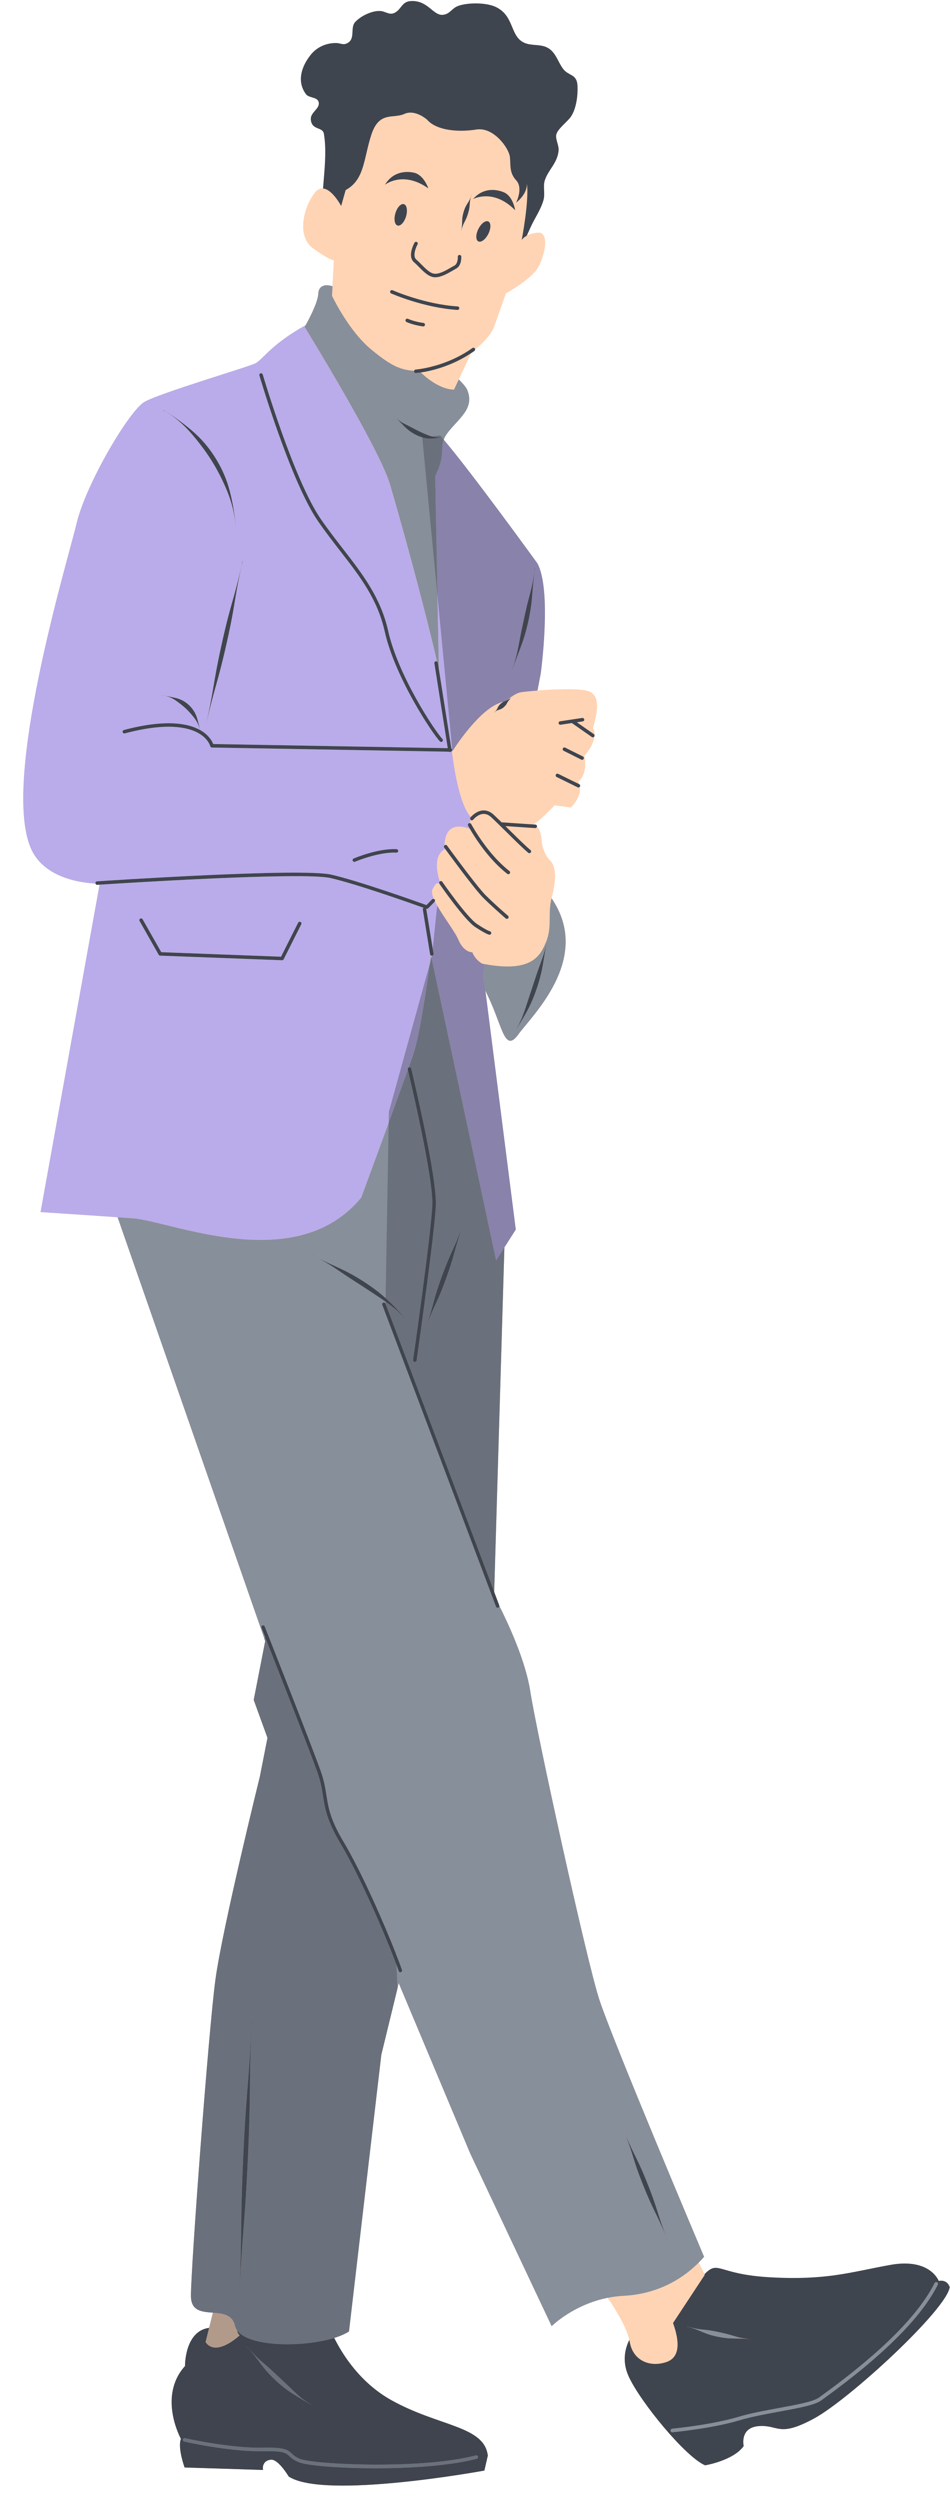
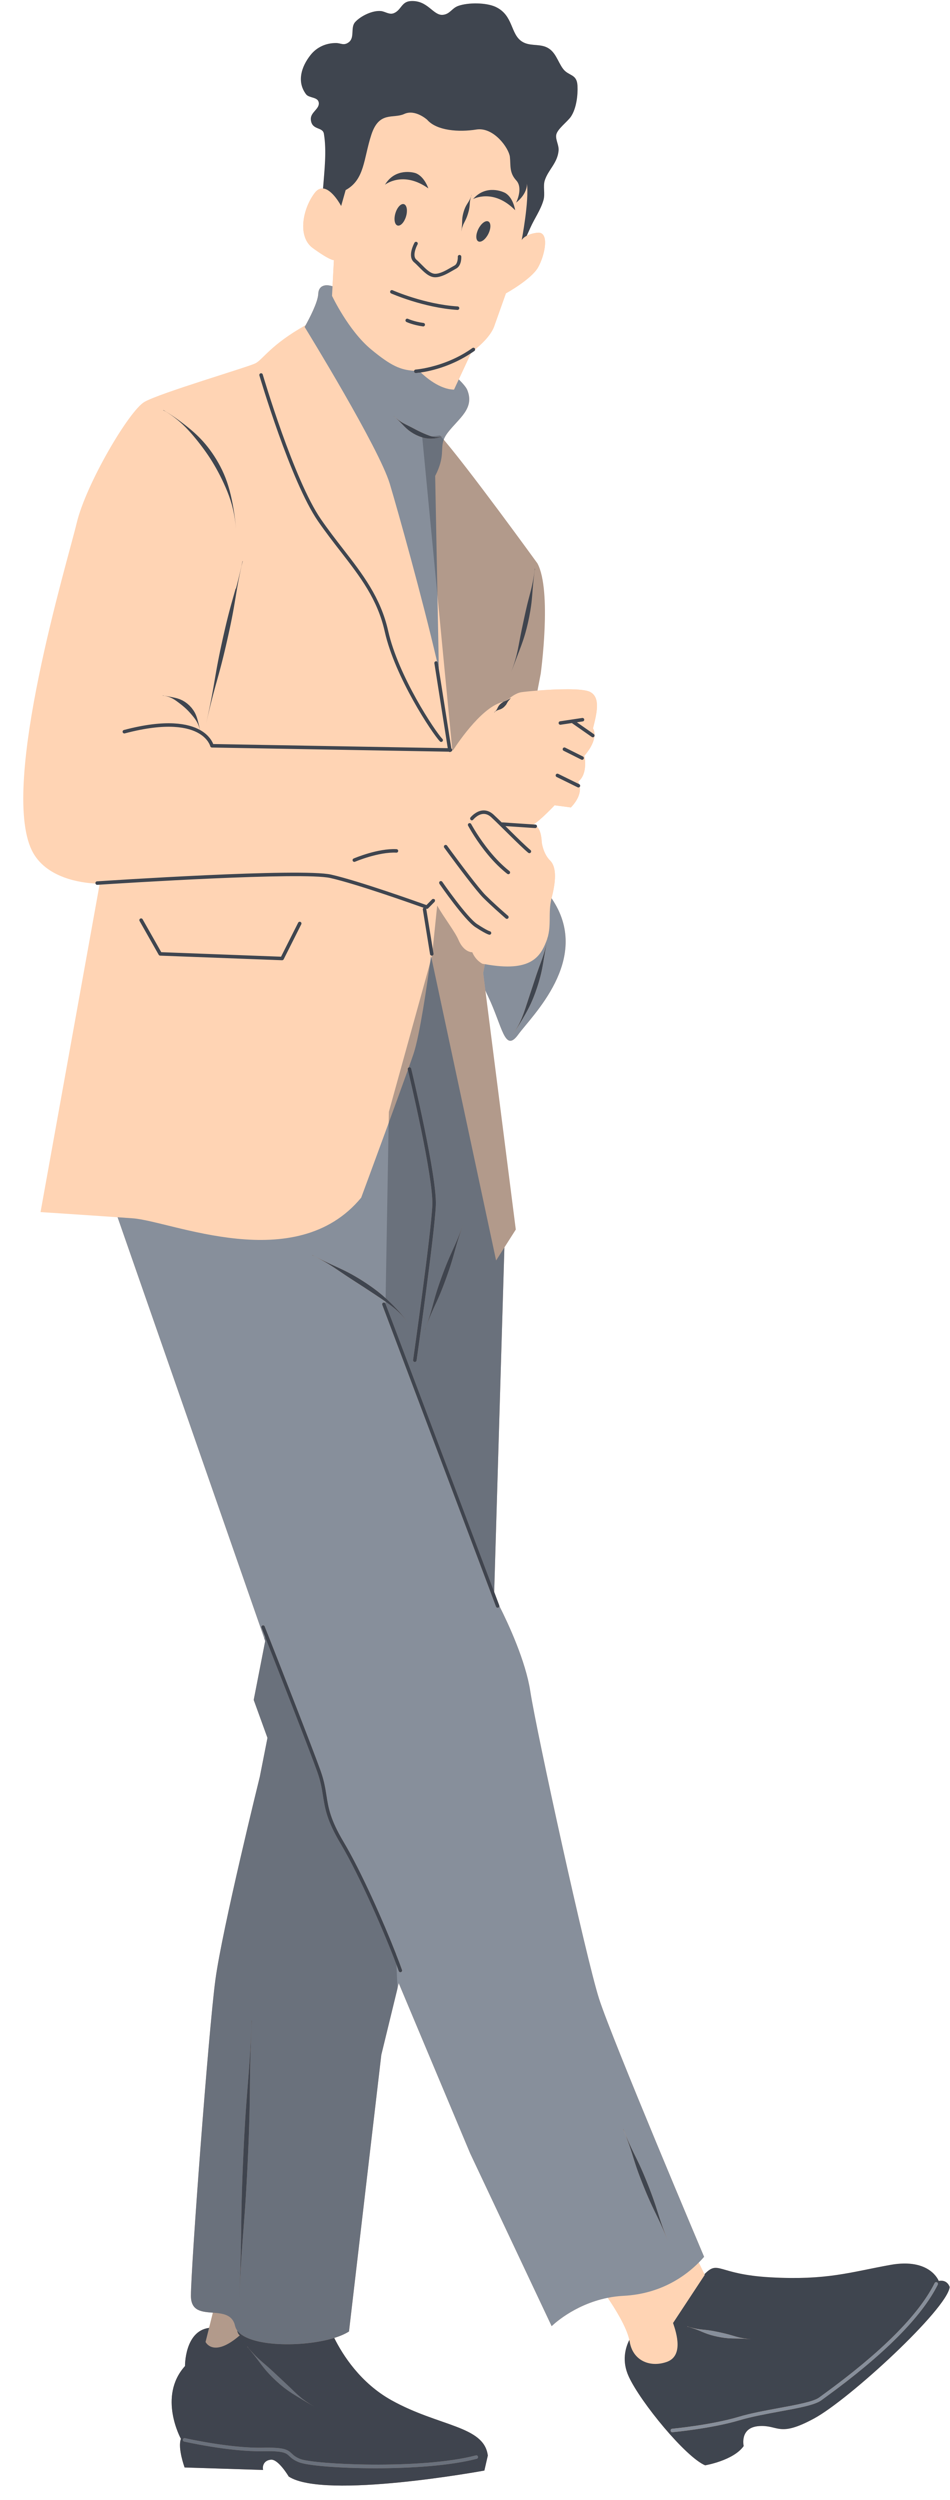
<svg xmlns="http://www.w3.org/2000/svg" fill="#000000" height="493.9" preserveAspectRatio="xMidYMid meet" version="1" viewBox="-4.6 -0.2 187.8 493.9" width="187.8" zoomAndPan="magnify">
  <g id="change1_1">
    <path d="M180.972,450.431c0,0-1.689-4.585-9.562-3.167 c-7.872,1.418-12.529,3.077-23.725,2.454c-10.54-0.587-10.186-3.505-13.029-0.611l-1.124-2.298 c0.41-0.412,0.767-0.8,1.061-1.141c0,0-18.18-42.93-20.77-51 c-2.58-8.08-12.34-52.59-13.59-60.73c-0.919-5.995-4.356-13.376-6.115-16.86 c-0.002-0.033-0.004-0.065-0.016-0.098l-1.007-2.669l2.018-68.063l2.25-3.53l-6.01-47.22 c0.16,0.369,0.33,0.743,0.514,1.125c2.867,5.953,3.276,11.298,5.981,7.573 c2.705-3.725,14.344-14.714,6.955-26.369c-0.129-0.203-0.246-0.383-0.368-0.572 c0.004-0.015,0.005-0.029,0.009-0.043c0.805-3.079,1.082-6.03-0.294-7.391 c-1.377-1.361-1.647-3.548-1.647-3.548c-0.083-1.886-0.523-2.757-0.958-3.158 c0.003-0.014,0.016-0.022,0.017-0.036c0.012-0.191-0.132-0.356-0.323-0.369l-0.396-0.026 c1.329-0.749,4.196-3.784,4.196-3.784l3.218,0.428c1.681-1.767,1.884-3.207,1.765-4.101 c0.01-0.014,0.026-0.021,0.034-0.038c0.081-0.164,0.017-0.358-0.139-0.449 c-0.102-0.327-0.224-0.509-0.224-0.509c2.019-1.564,1.231-5.119,1.231-5.119 c1.454-1.693,1.908-2.986,1.989-3.885c-0.01,0.032-0.019,0.064-0.039,0.093 c0.053-0.075,0.067-0.165,0.055-0.249c-0.001-0.005,0.001-0.009,0-0.013 c0.037-0.896-0.305-1.348-0.305-1.348c0.763-3.027,1.538-6.122-0.585-7.213 c-1.484-0.762-6.814-0.543-10.39-0.264l0.644-3.345c0,0,2.25-16.38-0.65-21.78 c0,0-12.975-17.923-18.523-24.442c0.166-0.443,0.424-0.912,0.84-1.448 c2.184-2.82,5.306-4.706,3.814-8.372c-0.203-0.499-0.805-1.223-1.68-2.092l2.401-5.157 c0.233-0.153,0.466-0.304,0.698-0.469c0.098-0.07,0.129-0.181,0.125-0.293 c1.066-0.857,3.013-2.604,3.738-4.458l2.354-6.619c0,0,4.996-2.756,6.343-5.102 c1.347-2.346,2.388-7.174-0.128-6.878c-0.949,0.112-1.621,0.347-2.091,0.597 c0.243-0.531,0.485-1.062,0.722-1.596c0.81-1.823,2.023-3.482,2.581-5.434 c0.372-1.3-0.136-2.714,0.272-3.94c0.7-2.1,2.493-3.378,2.717-5.842 c0.097-1.063-0.597-2.082-0.476-3.057c0.145-1.16,2.257-2.671,2.921-3.668 c1.074-1.612,1.39-4.232,1.291-6.113c-0.125-2.385-1.745-1.851-2.853-3.328 c-1.106-1.475-1.49-3.588-3.464-4.347c-1.51-0.581-3.186-0.123-4.619-1.019 c-2.369-1.48-1.685-5.192-5.231-6.861c-1.871-0.88-5.448-0.902-7.404-0.204 c-1.294,0.462-1.627,1.636-3.056,1.766c-1.928,0.175-2.964-2.961-6.386-2.717 c-1.784,0.127-1.815,1.758-3.26,2.377c-0.911,0.391-1.731-0.323-2.581-0.408 c-1.664-0.166-4,0.969-5.095,2.174c-0.991,1.09-0.012,3.078-1.29,4.008 c-0.982,0.714-1.523,0.136-2.513,0.136c-1.973,0-3.788,0.808-5.027,2.377 c-1.791,2.268-2.766,5.233-0.883,7.744c0.592,0.79,2.323,0.489,2.513,1.63 c0.217,1.301-1.698,1.907-1.563,3.396c0.195,2.15,2.342,1.349,2.582,2.785 c0.565,3.393,0.104,7.196-0.171,10.807c-0.552-0.046-1.114,0.177-1.643,0.867 c-2.305,3.005-3.458,8.439-0.535,10.786c0,0,3.17,2.388,4.323,2.511l-0.27,5.148 c-0.543-0.175-1.076-0.251-1.529-0.168c-0.729,0.133-1.255,0.647-1.3,1.681 c-0.073,1.673-1.802,4.933-2.49,6.18c-0.01,0.006-0.022,0.008-0.032,0.014 c-6.85,3.82-8.44,6.79-9.9,7.52c-1.47,0.74-18.91,5.87-21.93,7.62 c-3.03,1.74-11.57,16.24-13.4,23.95c-1.84,7.7-15.17,51.56-8.88,64.62 c2.693,5.57,9.91,6.463,12.607,6.59c0.043,0.156,0.183,0.268,0.351,0.255 c0.023-0.002,0.18-0.012,0.445-0.029L3.413,239.269c0,0,8.1,0.52,15.23,1.02l29,83.2 l0.18,0.53l-2.27,11.63l2.72,7.5l-1.51,7.66c0,0-7.42,30.01-8.78,40.11 c-1.36,10.1-4.84,56.74-4.84,62.46c0,3.04,2.16,3.16,4.34,3.33l-0.75,3 c-4.85,0.63-4.76,7.54-4.76,7.54c-5.43,6.02-0.81,14.38-0.81,14.38 c-0.68,1.84,0.73,5.66,0.73,5.66l15.52,0.49c-0.18-0.7,0.1-1.91,1.56-2.03 c1.46-0.12,3.5,3.33,3.5,3.33c7.07,4.63,38.68-1.18,38.68-1.18l0.68-2.96 c-0.72-5.91-9.65-5.7-19.04-10.93c-6.13-3.41-9.63-8.92-11.32-12.31 c1.16-0.36,2.16-0.79,2.92-1.28l6.39-54.65l3.19-13.1l0.25-1.05l14.12,33.62l16.11,34.14 c0,0,4.236-4.242,11.088-5.609c1.395,2.049,3.72,5.746,4.267,8.314 c-0.801,1.593-1.527,4.196-0.114,7.259c2.349,5.091,11.26,15.913,15.1,17.524 c0,0,5.585-0.933,7.623-3.807c0,0-0.858-3.683,3.037-3.946c3.895-0.262,3.846,2.304,10.868-1.497 c7.022-3.8,26.317-21.616,26.818-25.972C183.141,451.644,182.722,450.099,180.972,450.431z" fill="#ffd4b4" />
  </g>
  <g id="change2_1">
-     <path d="M101.643,111.109c0,0-12.975-17.923-18.523-24.442 c-0.705,1.886,0.302,3.276-1.692,7.167l0.726,38.15l2.471,15.682 c0.096,0.051,0.16,0.145,0.176,0.257c0.002,0.018,0.01,0.034,0.01,0.052 c-0.003,0.16-0.117,0.287-0.265,0.324c-0.045,0.037-0.097,0.066-0.159,0.076 c-0.018,0.003-0.037,0.004-0.055,0.004c-0.071,0-0.133-0.031-0.189-0.069l-0.234-0.004l-46.614-0.82 c-0.159-0.003-0.295-0.113-0.331-0.268c-0.003-0.012-0.366-1.416-2.212-2.51 c-2.077-1.232-6.309-2.234-14.682-0.013c-0.186,0.05-0.375-0.061-0.424-0.246 c-0.049-0.185,0.061-0.375,0.246-0.424c8.373-2.223,12.779-1.269,15.036-0.011l-0.002-0.01 l-0.106-0.396l-0.125-0.376l-0.144-0.357l-0.163-0.336l-0.181-0.314l-0.193-0.294l-0.2-0.275 l-0.203-0.26l-0.203-0.246l-0.199-0.235l-0.193-0.22l-0.395-0.432l-0.389-0.388l-0.393-0.355 l-0.391-0.33l-0.387-0.307l-0.38-0.29l-0.373-0.277l-0.367-0.251l-0.361-0.217l-0.353-0.178 l-0.334-0.139l-0.309-0.103l-0.143-0.041l-0.135-0.035l-0.124-0.029l-0.115-0.024l-0.103-0.019 l-0.092-0.015l-0.08-0.008l-0.067-0.002l-0.053-0.001H27.631l-0.024,0l-0.007,0 c-0.013-0.001-0.022-0.012-0.022-0.025c0.001-0.013,0.012-0.023,0.025-0.022l0.008,0.001 l0.024,0.004l0.038,0.008l0.052,0.011l0.066,0.015l0.079,0.013l0.092,0.012l0.104,0.015l0.116,0.018 l0.126,0.021l0.138,0.023l0.148,0.026l0.322,0.062l0.361,0.071l0.395,0.084l0.427,0.096l0.453,0.124 l0.47,0.166l0.475,0.219l0.472,0.28l0.46,0.34l0.443,0.396l0.419,0.457l0.376,0.513l0.178,0.288 l0.158,0.299l0.14,0.315l0.126,0.328l0.112,0.341l0.101,0.352l0.096,0.36l0.093,0.368l0.09,0.379 l0.088,0.389l0.083,0.402l0.003,0.017c0.068,0.038,0.14,0.075,0.204,0.114 c1.61,0.967,2.214,2.146,2.412,2.664l46.362,0.816l-2.642-16.772 c-0.03-0.189,0.099-0.366,0.288-0.396c0.084-0.014,0.163,0.008,0.231,0.049 c-2.888-12.491-7.783-29.937-9.342-35.115c-2.128-7.067-16.335-30.169-16.832-30.976 c0.048-0.085,0.117-0.209,0.197-0.355c-0.01,0.006-0.022,0.008-0.032,0.014 c-6.85,3.82-8.44,6.79-9.9,7.52c-1.47,0.74-18.91,5.87-21.93,7.62 c-3.03,1.74-11.57,16.24-13.4,23.95c-1.84,7.7-15.17,51.56-8.88,64.62 c2.693,5.57,9.91,6.463,12.607,6.59c-0.006-0.023-0.017-0.044-0.018-0.068 c-0.012-0.191,0.132-0.356,0.323-0.369c1.646-0.11,40.385-2.671,46.288-1.326 c5.464,1.245,17.121,5.405,18.828,6.018l1.119-1.135c0.101-0.102,0.242-0.103,0.368-0.053 c-0.346-0.814-0.483-1.495-0.26-1.932c0.727-1.421,0.975-1.265,1.331-1.125 c-0.079-0.152-0.048-0.34,0.096-0.44c-0.427-1.277-1.29-4.59,0.587-6.092 c0.124-0.099,0.251-0.196,0.399-0.279c0,0-0.006-0.058-0.013-0.138 c-0.056-0.077-0.093-0.128-0.108-0.149c-0.112-0.155-0.078-0.372,0.077-0.484 c0.003-0.002,0.007-0,0.01-0.002c0.012-1.568,0.537-4.857,4.98-3.226 c-0.207-0.358-0.33-0.586-0.353-0.63c-0.09-0.169-0.025-0.379,0.144-0.469 c0.066-0.035,0.138-0.041,0.208-0.031c0.02-0.246,0.067-0.482,0.149-0.681 c-0.11-0.123-0.135-0.303-0.028-0.437c0.006-0.008,0.041-0.048,0.088-0.102 c-0.625-0.603-2.508-3.167-3.728-12.865c0,0,0.136-0.217,0.361-0.56 c1.276-1.944,5.803-8.439,9.729-9.294l0.072-0.049l0.671-0.262l0.005-0.003 c0.491-0.438,1.719-1.443,2.848-1.621c0.437-0.069,1.657-0.2,3.199-0.321l0.644-3.345 C102.293,132.889,104.543,116.509,101.643,111.109z M46.913,73.555c0.185-0.056,0.376,0.052,0.43,0.235 c0.061,0.207,6.147,20.832,11.488,28.571c1.461,2.118,2.951,4.039,4.392,5.896 c3.826,4.933,7.441,9.592,8.915,16.186c1.985,8.878,9.246,19.817,10.725,21.352 c0.133,0.138,0.129,0.357-0.009,0.49c-0.067,0.065-0.154,0.097-0.24,0.097 c-0.091,0-0.181-0.035-0.25-0.106c-1.505-1.561-8.889-12.677-10.903-21.681 c-1.44-6.442-4.844-10.831-8.786-15.912c-1.446-1.865-2.942-3.793-4.415-5.927 c-5.404-7.83-11.521-28.561-11.582-28.769C46.623,73.801,46.729,73.609,46.913,73.555z M42.46,114.475 l0.219-0.889l0.222-0.925l0.225-0.968l0.207-1.016c0.003-0.013,0.015-0.021,0.028-0.018 c0.013,0.003,0.021,0.015,0.018,0.028l-0.246,1.007l-0.21,0.971l-0.194,0.932l-0.181,0.898 l-0.166,0.862l-0.152,0.828l-0.141,0.799l-0.13,0.768l-0.123,0.739l-0.119,0.714l-0.116,0.687 l-0.113,0.663l-0.114,0.641l-0.114,0.62l-0.114,0.6l-0.115,0.584l-0.115,0.569l-0.114,0.555 l-0.229,1.081l-0.23,1.049l-0.232,1.034l-0.243,1.063l-0.25,1.061l-0.257,1.06l-0.266,1.058 l-0.165,0.64l-0.169,0.639l-0.172,0.638l-0.175,0.638l-0.176,0.638l-0.177,0.637l-0.178,0.637 l-0.176,0.638l-0.237,0.878l-0.232,0.879l-0.225,0.881l-0.219,0.882l-0.213,0.883l-0.208,0.884 l-0.204,0.885l-0.201,0.886l0.196-0.887l0.193-0.888l0.189-0.889l0.184-0.89l0.178-0.891l0.173-0.892 l0.165-0.894l0.16-0.895l0.112-0.652l0.111-0.652l0.112-0.652l0.112-0.652l0.114-0.652l0.116-0.651 l0.12-0.65l0.124-0.649l0.211-1.07l0.219-1.068l0.227-1.066l0.232-1.065l0.231-1.034l0.24-1.047 l0.253-1.075l0.134-0.551l0.139-0.564l0.145-0.578l0.153-0.592l0.161-0.609l0.17-0.629l0.18-0.648 l0.188-0.671l0.197-0.696l0.204-0.721l0.21-0.751l0.213-0.783l0.215-0.814L42.46,114.475z M27.708,80.824l0.016,0.009l0.049,0.029l0.08,0.048l0.108,0.066l0.137,0.086l0.166,0.103 l0.192,0.116l0.219,0.136l0.244,0.154l0.264,0.172l0.287,0.19l0.307,0.209l0.326,0.226l0.344,0.245 l0.362,0.263l0.378,0.28l0.394,0.298l0.408,0.316l0.422,0.333l0.434,0.352l0.444,0.373l0.451,0.394 l0.456,0.418l0.459,0.442l0.458,0.467l0.456,0.494l0.452,0.522l0.445,0.547l0.439,0.574 l0.429,0.601l0.42,0.624l0.409,0.651l0.396,0.677l0.382,0.701l0.365,0.728l0.344,0.755 l0.323,0.779l0.297,0.807l0.27,0.833l0.246,0.855l0.222,0.878l0.201,0.9l0.185,0.919l0.169,0.94 l0.151,0.962l0.135,0.983l0.113,1.008l0.089,1.033l-0.097-1.032l-0.134-1.004l-0.17-0.976 l-0.203-0.95l-0.24-0.92l-0.272-0.889l-0.299-0.862l-0.322-0.832l-0.338-0.805l-0.35-0.781 l-0.358-0.757l-0.365-0.736L38.53,93.059l-0.378-0.693l-0.386-0.671l-0.391-0.652l-0.397-0.63 l-0.402-0.609l-0.406-0.59l-0.406-0.57l-0.407-0.551l-0.407-0.534l-0.403-0.516l-0.401-0.498 l-0.397-0.482l-0.393-0.462l-0.389-0.442l-0.386-0.423l-0.381-0.4l-0.377-0.376l-0.371-0.354 l-0.363-0.33L30.736,82.968l-0.343-0.285L30.063,82.421l-0.315-0.24l-0.299-0.22l-0.28-0.199 l-0.26-0.177l-0.24-0.159l-0.217-0.138l-0.191-0.119l-0.17-0.097l-0.143-0.076l-0.113-0.058 l-0.083-0.042l-0.05-0.025l-0.016-0.008c-0.011-0.006-0.015-0.02-0.01-0.032 C27.683,80.822,27.697,80.818,27.708,80.824z M73.753,168.256c-3.539-0.178-8.127,1.777-8.173,1.797 c-0.044,0.019-0.091,0.028-0.137,0.028c-0.134,0-0.262-0.078-0.319-0.21 c-0.076-0.176,0.005-0.38,0.181-0.456c0.193-0.083,4.789-2.039,8.482-1.852 c0.191,0.01,0.339,0.173,0.329,0.364C74.107,168.119,73.946,168.269,73.753,168.256z M101.151,112.191 l-0.008,0.047l-0.014,0.078l-0.018,0.106l-0.024,0.135l-0.022,0.165l-0.023,0.19l-0.027,0.217 l-0.029,0.243l-0.031,0.266l-0.034,0.29l-0.036,0.314l-0.037,0.334l-0.037,0.356l-0.037,0.377 l-0.036,0.396l-0.036,0.415l-0.034,0.434l-0.035,0.449l-0.037,0.466l-0.042,0.481l-0.047,0.493 l-0.055,0.506l-0.067,0.518l-0.162,1.06l-0.201,1.094l-0.116,0.561l-0.121,0.559l-0.133,0.568 l-0.137,0.568l-0.151,0.574l-0.158,0.572l-0.174,0.574l-0.181,0.571l-0.197,0.568l-0.201,0.567 l-0.212,0.562l-0.211,0.562l-0.214,0.555l-0.209,0.555l-0.21,0.547l-0.203,0.549l-0.207,0.535 l-0.201,0.537l-0.207,0.519l-0.205,0.52l0.2-0.522l0.198-0.523l0.183-0.543l0.179-0.545 l0.161-0.562l0.156-0.563l0.139-0.576l0.134-0.576l0.117-0.585l0.116-0.585l0.109-0.587 l0.112-0.586l0.111-0.584l0.119-0.582l0.115-0.576l0.122-0.575l0.118-0.566l0.122-0.566 l0.118-0.555l0.121-0.553l0.239-1.078l0.242-1.038l0.124-0.502l0.125-0.49l0.125-0.477l0.122-0.465 l0.119-0.45l0.112-0.435l0.105-0.421l0.094-0.405l0.085-0.387l0.078-0.371l0.069-0.351l0.06-0.33 l0.054-0.311l0.048-0.288l0.042-0.264l0.037-0.242l0.031-0.216l0.026-0.19l0.021-0.165l0.01-0.137 l0.008-0.107l0.006-0.079l0.003-0.048l0.001-0.015c0.002-0.013,0.013-0.022,0.026-0.021 c0.013,0.001,0.022,0.013,0.021,0.026L101.151,112.191z M90.913,192.039l0.34-1.75l0.001-0.007 c-0.171-0.032-0.327-0.052-0.503-0.088c0,0-0.695-0.334-1.338-1.155 c-0.237-0.303-0.468-0.667-0.653-1.111c0,0-1.651,0.09-2.725-2.435 c-0.766-1.801-3.489-5.218-4.665-7.673c-0.016,0.05-0.019,0.104-0.058,0.144l-1.275,1.293 c-0.067,0.067-0.156,0.103-0.247,0.103c-0.04,0-0.08-0.007-0.118-0.021 c-0.002-0.001-0.017-0.006-0.027-0.01c0.006,0.018,0.016,0.033,0.019,0.051l1.433,8.833 c0.01,0.063-0.002,0.121-0.024,0.177c-0.043,0.112-0.137,0.201-0.263,0.221 c-0.019,0.003-0.038,0.005-0.056,0.005c-0.167,0-0.314-0.121-0.342-0.291l-0.559-3.445l-0.874-5.388 c-0.022-0.14,0.043-0.273,0.154-0.346c-2.511-0.898-13.259-4.702-18.417-5.877 c-5.476-1.247-41.247,1.027-45.642,1.313L3.413,239.269c0,0,8.1,0.52,15.23,1.02 c1.03,0.07,2.04,0.14,3,0.21c7.61,0.54,32.24,11.56,45.16-4.08c0,0,2.74-7.4,5.43-14.76 c1.415-3.873,2.819-7.727,3.803-10.48c-0.012-0.051-0.02-0.084-0.022-0.091 c-0.039-0.163,0.047-0.32,0.193-0.389c0.415-1.166,0.745-2.106,0.946-2.71 c1.25-3.73,2.72-14.03,3.25-17.89c0.12-0.93,0.19-1.49,0.19-1.49l0.1,0.45l12.78,59.77 l1.64-2.58l2.25-3.53l-6.01-47.22L90.913,192.039z M23.122,181.287 c0.167-0.094,0.378-0.036,0.473,0.131l3.685,6.501l23.678,0.893l3.38-6.716 c0.087-0.171,0.294-0.24,0.466-0.154c0.171,0.086,0.24,0.294,0.154,0.465l-3.48,6.915 c-0.059,0.117-0.179,0.191-0.31,0.191c-0.004,0-0.009,0-0.013-0l-24.094-0.909 c-0.12-0.005-0.229-0.071-0.289-0.176l-3.78-6.669C22.897,181.593,22.956,181.381,23.122,181.287z" fill="#baacea" />
-   </g>
+     </g>
  <g id="change1_2">
    <path d="M128.452,458.744c0.721,2.089,2.089,6.555-1.296,7.707 c-3.386,1.152-6.699-0.36-7.275-4.034c-0.017-0.107-0.049-0.223-0.072-0.334 c-0.547-2.568-2.872-6.265-4.267-8.314c0.985-0.196,2.023-0.334,3.112-0.391 c7.473-0.379,12.318-3.995,14.879-6.569l1.124,2.298l0.063,0.129L128.452,458.744z M42.293,460.229 c-0.17-0.24-0.3-0.49-0.38-0.77c-0.02-0.04-0.03-0.09-0.04-0.14 c-0.51-2.27-2.46-2.46-4.39-2.61l-0.75,3l-0.7,2.78c0,0,1.52,3.24,6.77-1.3 C42.803,461.189,42.393,460.939,42.293,460.229z M112.914,145.227c0.015-0.051,0.023-0.104,0.015-0.156 C112.927,145.119,112.918,145.175,112.914,145.227z M112.624,143.709c0,0,0.342,0.452,0.305,1.348 c-0.016-0.086-0.064-0.167-0.141-0.221l-3.344-2.335l1.156-0.173 c0.189-0.028,0.32-0.205,0.291-0.394c-0.029-0.19-0.211-0.319-0.394-0.291l-4.375,0.656 c-0.189,0.028-0.32,0.205-0.291,0.394c0.026,0.172,0.174,0.295,0.342,0.295 c0.017,0,0.035-0.001,0.052-0.004l2.263-0.339c0.017,0.019,0.018,0.047,0.04,0.062l3.864,2.698 c0.06,0.042,0.129,0.062,0.198,0.062c0.109,0,0.217-0.052,0.285-0.148 c0.02-0.029,0.03-0.061,0.039-0.093c-0.08,0.899-0.535,2.192-1.989,3.885 c0,0,0.788,3.555-1.231,5.119c0,0,0.122,0.182,0.224,0.509c-0.007-0.004-0.012-0.011-0.02-0.015 l-4.156-2.041c-0.172-0.084-0.379-0.014-0.464,0.158c-0.084,0.172-0.014,0.379,0.158,0.464 l4.156,2.041c0.049,0.024,0.101,0.035,0.153,0.035c0.111,0,0.211-0.062,0.277-0.156 c0.119,0.894-0.085,2.335-1.765,4.101l-3.218-0.428c0,0-2.867,3.034-4.196,3.784l-4.229-0.282 l-1.938-0.129c-0.032-0.001-0.063,0.007-0.094,0.015c-0.572-0.561-1.112-1.083-1.589-1.526 c-0.664-0.619-1.389-0.901-2.151-0.846c-0.649,0.049-1.204,0.341-1.625,0.645 c-0.351,0.254-0.604,0.51-0.726,0.647c-0.625-0.603-2.508-3.167-3.728-12.865 c0,0,0.136-0.217,0.361-0.56c1.276-1.944,5.803-8.439,9.729-9.294l-0.393,0.268l-0.204,0.183 l-0.195,0.215l-0.184,0.277l-0.086,0.168l-0.089,0.185l-0.103,0.192l-0.129,0.188l-0.159,0.182 l-0.205,0.162c-0.01,0.008-0.011,0.023-0.002,0.033c0.008,0.01,0.023,0.011,0.033,0.002l0.19-0.18 l0.203-0.131l0.204-0.1l0.205-0.075l0.196-0.062l0.179-0.061l0.3-0.143l0.241-0.162l0.21-0.176 l0.38-0.416l0.355-0.626l0.603-0.728l-0.802,0.491c0.491-0.438,1.719-1.443,2.848-1.621 c0.437-0.069,1.657-0.2,3.199-0.321c3.576-0.279,8.906-0.498,10.39,0.264 C114.162,137.587,113.387,140.682,112.624,143.709z M106.821,148.128l3.499,1.75 c0.05,0.025,0.102,0.037,0.155,0.037c0.127,0,0.249-0.07,0.31-0.191 c0.086-0.171,0.016-0.38-0.155-0.465l-3.499-1.75c-0.172-0.087-0.38-0.016-0.465,0.155 C106.58,147.834,106.65,148.043,106.821,148.128z M102.503,166.273 c-0.083-1.886-0.523-2.757-0.958-3.158c-0.031,0.162-0.162,0.288-0.328,0.288 c-0.008,0-0.016-0-0.024-0.001l-4.71-0.314l-1.165-0.078c0.222,0.219,0.445,0.439,0.673,0.665 c0.106,0.105,0.212,0.21,0.319,0.315c1.493,1.476,2.995,2.952,3.962,3.758 c0.147,0.122,0.167,0.341,0.044,0.488c-0.069,0.082-0.167,0.125-0.267,0.125 c-0.079,0-0.157-0.026-0.222-0.08c-0.916-0.763-2.283-2.097-3.675-3.471 c-0.216-0.213-0.433-0.428-0.649-0.641c-1.099-1.086-2.136-2.113-2.982-2.9 c-0.517-0.481-1.061-0.7-1.627-0.662c-0.594,0.045-1.105,0.366-1.457,0.655 c-0.301,0.248-0.488,0.474-0.492,0.478c-0.119,0.15-0.337,0.174-0.487,0.056 c-0.016-0.013-0.014-0.035-0.028-0.05c-0.083,0.199-0.129,0.435-0.149,0.681 c0.107,0.015,0.206,0.072,0.261,0.175c0.008,0.015,0.243,0.449,0.657,1.13 c1.001,1.646,3.086,4.771,5.773,7.205c0.368,0.333,0.742,0.658,1.131,0.959 c0.151,0.117,0.179,0.335,0.062,0.486c-0.068,0.088-0.171,0.134-0.274,0.134 c-0.074,0-0.149-0.024-0.212-0.073c-0.293-0.227-0.58-0.464-0.86-0.708 c-2.867-2.49-5.057-5.74-6.14-7.516c-0.153-0.251-0.288-0.477-0.395-0.663 c-4.443-1.631-4.969,1.658-4.98,3.226c0.154-0.105,0.364-0.073,0.474,0.079 c0.013,0.018,0.342,0.47,0.848,1.157c1.68,2.281,5.402,7.275,6.772,8.645 c0.644,0.644,1.394,1.347,2.091,1.985c1.243,1.137,2.321,2.066,2.338,2.08 c0.145,0.125,0.161,0.344,0.036,0.489c-0.069,0.08-0.165,0.121-0.263,0.121 c-0.08,0-0.161-0.028-0.226-0.084c-0.015-0.013-0.925-0.798-2.038-1.808 c-0.788-0.715-1.678-1.542-2.429-2.293c-1.407-1.407-5.08-6.334-6.792-8.657 c-0.363-0.493-0.646-0.879-0.791-1.078c0.007,0.08,0.013,0.138,0.013,0.138 c-0.149,0.082-0.276,0.179-0.399,0.279c-1.877,1.502-1.014,4.816-0.587,6.092 c0-0,0-0.001,0.001-0.001c0.158-0.11,0.373-0.069,0.483,0.088 c0.048,0.07,4.87,7.032,6.904,8.364c1.941,1.272,2.478,1.402,2.499,1.408 c0.082,0.019,0.15,0.068,0.199,0.131c0.012,0.015,0.021,0.031,0.03,0.047 c0.037,0.067,0.056,0.144,0.041,0.224c-0.016,0.086-0.062,0.157-0.124,0.208 c-0.059,0.048-0.131,0.078-0.211,0.078c-0.016,0-0.032-0.001-0.049-0.004 c-0.034-0.005-0.135-0.029-0.332-0.11c-0.367-0.153-1.084-0.516-2.434-1.401 c-2.147-1.406-6.894-8.26-7.095-8.551c-0.008-0.012-0.002-0.028-0.009-0.041 c-0.356-0.139-0.604-0.296-1.331,1.125c-0.223,0.437-0.086,1.118,0.26,1.932 c0.042,0.017,0.089,0.016,0.123,0.05c0.096,0.095,0.101,0.226,0.062,0.346 c1.176,2.454,3.899,5.872,4.665,7.673c1.073,2.525,2.725,2.435,2.725,2.435 c0.185,0.445,0.416,0.809,0.653,1.111c0.643,0.82,1.338,1.155,1.338,1.155 c0.177,0.035,0.332,0.056,0.503,0.088c9.132,1.681,10.95-1.529,12.129-4.462 c1.195-2.974,0.267-5.506,1.052-8.565c0.004-0.015,0.005-0.029,0.009-0.043 c0.805-3.079,1.082-6.03-0.294-7.391C102.773,168.46,102.503,166.273,102.503,166.273z M82.628,71.675 c-2.876,0.973-5.025,1.135-5.06,1.137c-0.147,0.01-0.265,0.11-0.306,0.243 c-2.655-0.17-4.498-0.911-8.501-4.225c-4.501-3.726-7.726-10.582-7.726-10.582l0.099-1.896 l0.27-5.148c-1.153-0.123-4.323-2.511-4.323-2.511c-2.923-2.346-1.77-7.78,0.535-10.786 c0.53-0.69,1.091-0.913,1.643-0.867c1.85,0.153,3.584,3.461,3.584,3.461l0.888-3.146 c3.783-2.069,3.525-6.176,5.077-10.929c1.552-4.753,4.333-3.104,6.499-4.107 c2.167-1.002,4.527,1.132,4.527,1.132c1.908,2.199,6.305,2.49,9.733,1.94 c3.427-0.55,6.434,3.686,6.629,5.4c0.194,1.714-0.161,3.104,1.261,4.656 c1.423,1.552-0.032,4.397-0.032,4.397c2.212-1.769,2.164-3.507,2.139-3.8 c0.466,3.45-1.033,11.196-1.033,11.196s0.225-0.453,1.002-0.866 c0.47-0.25,1.142-0.486,2.091-0.597c2.515-0.296,1.475,4.532,0.128,6.878 c-1.347,2.346-6.343,5.102-6.343,5.102l-2.354,6.619c-0.725,1.854-2.672,3.601-3.738,4.458 c-0.002-0.065-0.003-0.133-0.044-0.19c-0.111-0.155-0.327-0.193-0.484-0.081 C86.676,70.069,84.499,71.042,82.628,71.675z M79.113,63.603c-1.872-0.257-3.048-0.811-3.06-0.816 c-0.173-0.083-0.38-0.008-0.462,0.163c-0.082,0.173-0.01,0.379,0.163,0.462 c0.051,0.025,1.277,0.605,3.265,0.878c0.016,0.002,0.032,0.003,0.048,0.003 c0.171,0,0.319-0.126,0.343-0.3C79.435,63.804,79.302,63.629,79.113,63.603z M73.008,57.14 c-0.173-0.077-0.38-0-0.458,0.175c-0.078,0.175,0,0.38,0.175,0.458 c0.063,0.028,6.407,2.831,13.101,3.257c0.008,0.001,0.015,0.001,0.023,0.001 c0.181,0,0.334-0.141,0.346-0.325c0.012-0.191-0.133-0.356-0.324-0.368 C79.304,59.921,73.07,57.168,73.008,57.14z M73.987,44.355c0.581,0.173,1.334-0.632,1.681-1.798 c0.347-1.166,0.158-2.252-0.424-2.425c-0.581-0.173-1.333,0.632-1.681,1.798 C73.217,43.096,73.406,44.182,73.987,44.355z M91.933,46.015c0.545-1.088,0.548-2.19,0.006-2.462 c-0.542-0.272-1.423,0.39-1.969,1.478c-0.545,1.088-0.548,2.19-0.006,2.462 C90.505,47.765,91.387,47.103,91.933,46.015z M88.919,39.129c0,0,3.992-2.19,8.319,2.204 c0,0-0.327-2.357-1.864-3.353C94.902,37.675,91.494,36.164,88.919,39.129z M86.586,45.542l0.144-0.685 l0.265-0.727l0.371-0.741l0.18-0.375l0.156-0.384l0.136-0.388l0.121-0.389l0.105-0.385 l0.085-0.381l0.06-0.376l0.035-0.367l0.025-0.35l0.029-0.327l0.042-0.294l0.053-0.26 l0.057-0.227l0.054-0.189l0.048-0.15l0.02-0.061l0.025-0.048l0.019-0.037l0.014-0.028 l0.009-0.017l0.003-0.005c0.004-0.012-0.002-0.026-0.014-0.03 c-0.012-0.004-0.026,0.002-0.03,0.014l-0.001,0.006l-0.004,0.018l-0.006,0.031l-0.008,0.041 l-0.011,0.053l-0.023,0.06l-0.056,0.147l-0.075,0.182l-0.094,0.214l-0.117,0.238l-0.144,0.261 l-0.172,0.28l-0.187,0.299l-0.186,0.322l-0.168,0.346l-0.147,0.367l-0.128,0.385l-0.111,0.398 l-0.093,0.408L86.802,42.812l-0.034,0.425l-0.023,0.835l-0.063,0.776L86.586,45.542z M78.729,52.075 c-0.337-0.341-0.687-0.694-1.028-0.984c-0.798-0.678-0.096-2.401,0.242-3.007 c0.093-0.167,0.033-0.378-0.134-0.471c-0.167-0.093-0.378-0.034-0.472,0.133 c-0.061,0.109-1.48,2.688-0.085,3.873c0.318,0.271,0.641,0.597,0.984,0.943 c0.947,0.957,1.926,1.946,3.058,2.013c0.05,0.003,0.1,0.004,0.151,0.004 c1.172,0,2.499-0.775,3.478-1.347c0.242-0.141,0.46-0.269,0.644-0.365 c1.117-0.584,1.025-2.305,1.021-2.377c-0.012-0.191-0.179-0.329-0.367-0.325 c-0.191,0.011-0.336,0.176-0.326,0.366c0.022,0.373-0.053,1.409-0.651,1.722 c-0.192,0.1-0.42,0.233-0.672,0.381c-0.946,0.552-2.233,1.304-3.239,1.249 C80.468,53.832,79.584,52.939,78.729,52.075z M71.501,36.302c0,0,3.548-2.853,8.575,0.719 c0,0-0.733-2.264-2.421-2.976C77.137,33.826,73.518,32.933,71.501,36.302z M86.092,74.753l2.401-5.157 c-1.809,1.192-3.619,2.028-5.232,2.606c-1.995,0.715-3.676,1.042-4.675,1.188 c0.89,0.859,3.705,3.341,6.563,3.386L86.092,74.753z" fill="#ffd4b4" />
  </g>
  <g id="change3_1">
    <path d="M91.867,196.623c2.867,5.953,3.276,11.298,5.981,7.573 c2.705-3.725,14.344-14.714,6.955-26.369c-0.129-0.203-0.246-0.383-0.368-0.572 c-0.785,3.059,0.142,5.591-1.052,8.565c-1.179,2.933-2.997,6.142-12.129,4.462l-0.001,0.007 l-0.34,1.75l0.44,3.46C91.513,195.867,91.683,196.242,91.867,196.623z M96.85,203.985l0.266-0.374 l0.258-0.396l0.251-0.414l0.242-0.434l0.232-0.451l0.434-0.951l0.391-1.009l0.179-0.523l0.181-0.523 l0.172-0.536l0.179-0.532l0.174-0.539l0.18-0.537l0.175-0.539l0.181-0.538l0.175-0.537l0.179-0.535 l0.172-0.53l0.175-0.528l0.343-1.037l0.172-0.504l0.173-0.496l0.172-0.485l0.173-0.474l0.169-0.461 l0.163-0.448l0.156-0.436l0.145-0.421l0.133-0.405l0.123-0.39l0.111-0.372l0.1-0.352l0.09-0.333 l0.08-0.31l0.072-0.286l0.063-0.263l0.056-0.236l0.046-0.208l0.04-0.181l0.025-0.151l0.018-0.119 l0.013-0.088l0.008-0.053l0.003-0.017c0.002-0.013,0.015-0.021,0.027-0.018 c0.013,0.003,0.021,0.015,0.019,0.028l-0.004,0.017l-0.013,0.052l-0.022,0.087l-0.031,0.117 l-0.038,0.149l-0.037,0.181l-0.043,0.208l-0.048,0.237l-0.054,0.265l-0.058,0.289l-0.062,0.314 l-0.067,0.339l-0.068,0.36l-0.07,0.382l-0.072,0.403l-0.073,0.422l-0.074,0.441l-0.075,0.458 l-0.08,0.472l-0.087,0.486l-0.094,0.499l-0.107,0.508l-0.118,0.516l-0.131,0.525l-0.295,1.059 l-0.167,0.54l-0.171,0.538l-0.186,0.541l-0.19,0.54l-0.205,0.538l-0.21,0.536l-0.227,0.529 l-0.233,0.526l-0.25,0.513l-0.256,0.509l-0.266,0.494l-0.268,0.494l-0.544,0.945l-0.541,0.901 l-0.269,0.434l-0.268,0.42l-0.268,0.404l-0.271,0.388l-0.271,0.37l-0.275,0.349L96.85,203.985z M134.593,445.669c0,0-18.18-42.93-20.77-51c-2.58-8.08-12.34-52.59-13.59-60.73 c-0.919-5.995-4.356-13.376-6.115-16.86c0.011,0.149-0.071,0.294-0.218,0.349 c-0.041,0.015-0.082,0.022-0.122,0.022c-0.14,0-0.272-0.086-0.324-0.224L70.962,257.594 c-0.068-0.179,0.023-0.379,0.202-0.447c0.181-0.068,0.379,0.023,0.447,0.202l21.484,56.962 l2.018-68.063l-1.64,2.58l-12.78-59.77l-0.1-0.45c0,0-0.07,0.56-0.19,1.49 c-0.53,3.86-2,14.16-3.25,17.89c-0.201,0.604-0.53,1.544-0.946,2.71 c0.021-0.01,0.039-0.024,0.063-0.029c0.187-0.045,0.374,0.07,0.418,0.256 c0.209,0.867,5.107,21.298,4.868,27c-0.237,5.672-3.771,30.405-3.806,30.654 c-0.025,0.173-0.173,0.297-0.343,0.297c-0.016,0-0.033-0.001-0.05-0.003 c-0.19-0.028-0.321-0.203-0.294-0.393c0.036-0.249,3.565-24.947,3.8-30.584 c0.226-5.421-4.471-25.223-4.828-26.719c-0.984,2.753-2.388,6.607-3.803,10.48 c-2.69,7.36-5.43,14.76-5.43,14.76c-12.92,15.64-37.55,4.62-45.16,4.08 c-0.96-0.07-1.97-0.14-3-0.21l29,83.2l0.18,0.53l-2.27,11.63l2.72,7.5l-1.51,7.66 c0,0-7.42,30.01-8.78,40.11c-1.36,10.1-4.84,56.74-4.84,62.46 c0,3.04,2.16,3.16,4.34,3.33c1.93,0.15,3.88,0.34,4.39,2.61 c0.01,0.05,0.02,0.1,0.04,0.14c0.08,0.28,0.21,0.53,0.38,0.77 c2.37,3.27,13,3.37,19.18,1.47c1.16-0.36,2.16-0.79,2.92-1.28l6.39-54.65l3.19-13.1 l0.25-1.05l14.12,33.62l16.11,34.14c0,0,4.236-4.242,11.088-5.609c0.985-0.196,2.023-0.334,3.112-0.391 c7.473-0.379,12.318-3.995,14.879-6.569C133.941,446.397,134.299,446.009,134.593,445.669z M79.641,261.876l0.218-0.622l0.202-0.599l0.189-0.578l0.175-0.556l0.16-0.536l0.149-0.518 l0.138-0.5l0.13-0.481l0.126-0.465l0.123-0.447l0.12-0.431l0.12-0.416l0.12-0.401l0.12-0.388 l0.12-0.377l0.12-0.366l0.119-0.357l0.238-0.694l0.238-0.672l0.24-0.661l0.252-0.678 l0.258-0.676l0.265-0.674l0.274-0.671l0.343-0.809l0.357-0.804l0.362-0.802l0.362-0.802l0.244-0.553 l0.239-0.555l0.231-0.558l0.226-0.56L86.44,243.108l0.215-0.564l0.211-0.565l0.208-0.566l-0.203,0.568 l-0.201,0.569l-0.197,0.57l-0.191,0.572l-0.186,0.574l-0.181,0.576l-0.173,0.579l-0.169,0.581 l-0.236,0.847l-0.237,0.847l-0.242,0.845l-0.256,0.841l-0.22,0.69l-0.229,0.687l-0.236,0.684 l-0.242,0.682l-0.24,0.661l-0.248,0.668l-0.262,0.685l-0.138,0.35l-0.143,0.358l-0.15,0.366 l-0.157,0.375l-0.165,0.385l-0.175,0.396l-0.184,0.407l-0.193,0.422l-0.201,0.437l-0.209,0.453 l-0.215,0.472l-0.218,0.493l-0.221,0.514l-0.223,0.539l-0.225,0.565l-0.23,0.589l-0.232,0.617 l-0.216,0.654c-0.004,0.012-0.018,0.018-0.03,0.014c-0.012-0.004-0.018-0.018-0.014-0.03 L79.641,261.876z M57.163,247.779l0.018,0.01l0.058,0.031l0.096,0.052l0.129,0.071l0.165,0.088 l0.202,0.1l0.232,0.115l0.265,0.13l0.295,0.145l0.321,0.157l0.348,0.17l0.375,0.182 l0.399,0.191l0.423,0.2l0.447,0.209l0.466,0.215l0.486,0.223l0.504,0.232l0.518,0.242l0.529,0.255 l0.539,0.269l0.544,0.284l0.549,0.3l0.553,0.315l0.555,0.33l0.552,0.336l0.554,0.354l0.552,0.359 l0.546,0.374l0.544,0.378l0.532,0.392l0.529,0.397l0.51,0.411l0.506,0.417l0.479,0.428l0.475,0.429 l0.457,0.435l0.44,0.435l0.426,0.43l0.411,0.428l0.394,0.422l0.377,0.417l0.358,0.413l0.337,0.408 l0.312,0.404l0.288,0.4l0.262,0.395l0.231,0.391l-0.235-0.39l-0.266-0.392l-0.297-0.392 l-0.325-0.392l-0.353-0.391l-0.382-0.388l-0.405-0.384l-0.43-0.38l-0.455-0.373l-0.473-0.369 l-0.493-0.361l-0.508-0.358l-0.525-0.356l-0.522-0.357l-0.539-0.355l-0.534-0.361l-0.546-0.356 l-0.543-0.362l-0.547-0.357l-0.545-0.36l-0.546-0.35l-0.544-0.355l-0.539-0.343l-0.537-0.35 l-0.527-0.342l-0.519-0.34l-0.508-0.337l-0.496-0.334l-0.484-0.327l-0.471-0.318l-0.459-0.308 l-0.445-0.294l-0.432-0.276l-0.418-0.26l-0.4-0.242l-0.381-0.223l-0.362-0.206l-0.339-0.188 l-0.314-0.171l-0.289-0.155l-0.261-0.137l-0.231-0.119l-0.201-0.102l-0.17-0.078l-0.135-0.059 l-0.1-0.044l-0.06-0.026l-0.019-0.008c-0.012-0.006-0.016-0.02-0.011-0.031 C57.138,247.779,57.152,247.774,57.163,247.779z M42.697,453.622l0.032-0.743l0.032-0.743l0.03-0.743 l0.029-0.744l0.029-0.743l0.027-0.744l0.025-0.744l0.024-0.744l0.022-0.744l0.021-0.744 l0.02-0.744l0.017-0.744l0.016-0.744l0.014-0.744l0.013-0.744l0.017-1.083l0.015-1.083l0.014-1.083 l0.017-1.083l0.017-1.083l0.02-1.083l0.024-1.082l0.028-1.082l0.025-0.893l0.027-0.893l0.029-0.892 l0.032-0.892l0.034-0.892l0.035-0.892l0.037-0.892l0.039-0.892l0.038-0.865l0.04-0.868 l0.042-0.875l0.043-0.883l0.046-0.895l0.049-0.911l0.052-0.927l0.055-0.949l0.06-0.974l0.065-0.999 l0.071-1.029l0.077-1.063l0.084-1.097l0.044-0.568l0.044-0.568l0.047-0.59l0.047-0.59 l0.048-0.606l0.049-0.618l0.05-0.63l0.048-0.642l0.049-0.655l0.048-0.669l0.047-0.681l0.047-0.696 l0.046-0.71l0.045-0.724l0.044-0.74l0.043-0.756l0.043-0.771l0.043-0.787l0.041-0.804l0.04-0.82 l0.035-0.839l0.022-0.857c0.001-0.013,0.012-0.023,0.024-0.022c0.013,0.001,0.023,0.012,0.023,0.024 l-0.055,0.856l-0.042,0.838l-0.034,0.821l-0.032,0.805l-0.029,0.788l-0.027,0.771l-0.026,0.757 l-0.023,0.741l-0.021,0.725l-0.019,0.712l-0.016,0.697l-0.014,0.683l-0.013,0.67l-0.011,0.657 l-0.009,0.644l-0.008,0.632l-0.007,0.62l-0.007,0.608l-0.007,0.592l-0.007,0.592l-0.007,0.57 l-0.008,0.57l-0.016,1.1l-0.019,1.066l-0.023,1.032l-0.026,1.001l-0.028,0.975l-0.03,0.95 l-0.032,0.928l-0.034,0.911l-0.036,0.896l-0.037,0.883l-0.038,0.875l-0.039,0.868l-0.04,0.865 l-0.042,0.892l-0.044,0.892l-0.045,0.892l-0.047,0.892l-0.049,0.892l-0.052,0.891l-0.053,0.891 l-0.055,0.891l-0.07,1.08l-0.074,1.08l-0.078,1.08l-0.081,1.08l-0.082,1.08l-0.083,1.08 l-0.083,1.08l-0.082,1.08l-0.054,0.742l-0.053,0.742l-0.052,0.742l-0.05,0.743l-0.048,0.743 l-0.047,0.743l-0.045,0.743l-0.043,0.743l-0.042,0.743l-0.041,0.743l-0.039,0.743l-0.038,0.743 l-0.038,0.743l-0.035,0.743l-0.036,0.743l-0.034,0.743L42.697,453.622z M74.663,389.429 c-0.03,0.01-0.07,0.02-0.11,0.02c-0.15,0-0.28-0.09-0.33-0.23 c-0.13-0.38-0.28-0.8-0.45-1.25c-2.16-5.77-7.1-17.3-11.07-23.97 c-2.68-4.5-3.05-6.86-3.45-9.35c-0.22-1.41-0.45-2.87-1.13-4.78 c-1.55-4.35-8.1-21.04-10.31-26.64c-0.44-1.13-0.71-1.81-0.72-1.85 c-0.08-0.17,0.01-0.37,0.19-0.45c0.18-0.07,0.38,0.02,0.45,0.2 c0.01,0.03,0.21,0.54,0.55,1.41c2.02,5.12,8.9,22.62,10.49,27.09 c0.71,1.98,0.94,3.47,1.17,4.91c0.38,2.43,0.75,4.72,3.35,9.1 c3.6,6.04,7.98,16.03,10.39,22.19v0.01c0.49,1.22,0.89,2.29,1.19,3.15 C74.943,389.169,74.843,389.359,74.663,389.429z M118.603,420.425c0.012-0.005,0.025,0.001,0.03,0.013 l0.256,0.694l0.27,0.655l0.266,0.625l0.26,0.6l0.257,0.572l0.252,0.546l0.249,0.524l0.244,0.501 l0.237,0.48l0.229,0.464l0.219,0.448l0.21,0.432l0.199,0.421l0.189,0.408l0.18,0.398l0.172,0.389 l0.165,0.38l0.159,0.372l0.305,0.727l0.29,0.71l0.28,0.702l0.283,0.725l0.277,0.727 l0.271,0.73l0.262,0.733l0.307,0.893l0.293,0.898l0.288,0.901l0.288,0.901l0.204,0.617l0.208,0.615 l0.216,0.612l0.221,0.61l0.227,0.608l0.231,0.606l0.236,0.604l0.238,0.603l-0.243-0.601l-0.246-0.6 l-0.25-0.598l-0.255-0.597l-0.261-0.594l-0.265-0.592l-0.273-0.589l-0.278-0.587l-0.412-0.851 l-0.412-0.851l-0.407-0.853l-0.393-0.859l-0.315-0.712l-0.307-0.715l-0.3-0.718l-0.294-0.72 l-0.281-0.702l-0.28-0.713l-0.281-0.737l-0.141-0.379l-0.142-0.389l-0.143-0.4l-0.144-0.412 l-0.144-0.426l-0.146-0.442l-0.146-0.458l-0.15-0.475l-0.154-0.494l-0.159-0.511l-0.169-0.531 l-0.181-0.551l-0.193-0.57l-0.209-0.591l-0.225-0.614l-0.239-0.636l-0.256-0.661l-0.293-0.68 C118.585,420.443,118.59,420.429,118.603,420.425z M81.791,130.491c0.085,0.051,0.15,0.134,0.166,0.24 l0.197,1.252L81.428,93.833c1.993-3.89,0.987-5.281,1.692-7.167 c0.166-0.443,0.424-0.912,0.84-1.448c2.184-2.82,5.306-4.706,3.814-8.372 c-0.203-0.499-0.805-1.223-1.68-2.092l-0.942,2.023c-2.858-0.046-5.673-2.528-6.563-3.386 c-0.563,0.082-0.917,0.11-0.973,0.113c-0.008,0.001-0.016,0.001-0.023,0.001 c-0.181,0-0.333-0.141-0.345-0.324c-0.003-0.044,0.004-0.086,0.017-0.126 c-2.655-0.17-4.498-0.911-8.501-4.225c-4.501-3.726-7.726-10.582-7.726-10.582l0.099-1.896 c-0.543-0.175-1.076-0.251-1.529-0.168c-0.729,0.133-1.255,0.647-1.3,1.681 c-0.073,1.673-1.802,4.933-2.49,6.18c-0.08,0.146-0.15,0.27-0.197,0.355 c0.496,0.807,14.703,23.909,16.832,30.976C74.008,100.553,78.903,117.999,81.791,130.491z M82.74,86.048 l0.276-0.089l0.272-0.114l0.266-0.138l-0.264,0.143l-0.268,0.123l-0.271,0.106l-0.107,0.035 l-0.169,0.055l-0.279,0.077l-0.283,0.063l-0.287,0.052l-0.294,0.042L81.034,86.433l-0.303,0.019 l-0.307,0.004l-0.315-0.014l-0.616-0.073l-0.616-0.147l-0.6-0.208l-0.58-0.254l-0.556-0.294 L76.617,85.137l-0.488-0.357l-0.444-0.384l-0.4-0.391l-0.368-0.38L74.577,83.275l-0.311-0.311 L74.12,82.822l-0.135-0.131l-0.125-0.121l-0.115-0.111l-0.104-0.1l-0.091-0.088l-0.08-0.077 l-0.07-0.06l-0.057-0.046l-0.042-0.034l-0.025-0.021l-0.008-0.007c-0.009-0.009-0.009-0.024,0-0.033 c0.009-0.009,0.024-0.009,0.033,0l0.007,0.008l0.021,0.025l0.036,0.041l0.047,0.055l0.063,0.067 l0.082,0.075l0.095,0.085l0.109,0.094l0.123,0.102l0.135,0.109l0.149,0.116l0.162,0.12 l0.362,0.246l0.413,0.248l0.46,0.243l0.487,0.244l0.504,0.253l0.512,0.266l0.516,0.271l0.523,0.267 l0.53,0.254l0.532,0.241l0.532,0.224l0.542,0.207l0.266,0.091l0.273,0.081l0.276,0.067l0.28,0.047 l0.281,0.029l0.282,0.005l0.283-0.017l0.282-0.04l0.151-0.036L82.74,86.048z M134.315,460.049 l0.571,0.061l0.603,0.074l0.625,0.097l0.646,0.119l0.667,0.136l0.682,0.149l0.696,0.163 l0.706,0.183l0.713,0.206l0.72,0.21l0.728,0.186l0.736,0.144l0.738,0.101l0.734,0.063 l-0.736-0.045l-0.744-0.043l-0.752-0.03l-0.757-0.013l-0.757-0.013l-0.749-0.037l-0.735-0.076 l-0.718-0.109l-0.695-0.133l-0.673-0.152l-0.643-0.172l-0.609-0.193l-0.575-0.213l-0.536-0.219 l-0.497-0.209l-0.236-0.096l-0.226-0.089l-0.216-0.082l-0.206-0.075l-0.195-0.069l-0.184-0.063 l-0.172-0.058l-0.16-0.053l-0.146-0.047l-0.134-0.043l-0.119-0.037l-0.104-0.033l-0.091-0.025 l-0.077-0.017l-0.06-0.013l-0.044-0.01l-0.026-0.006l-0.009-0.002 c-0.012-0.004-0.019-0.017-0.015-0.029s0.017-0.019,0.029-0.015l0.008,0.003l0.025,0.01l0.042,0.017 l0.057,0.023l0.073,0.029l0.09,0.03l0.105,0.03l0.12,0.034l0.135,0.036l0.149,0.039l0.163,0.041 l0.177,0.042l0.189,0.042l0.202,0.042l0.215,0.041l0.227,0.039l0.24,0.037l0.251,0.034 L134.315,460.049z M180.782,451.172c-3.204,6.395-10.683,13.886-22.23,22.266 c-0.348,0.252-0.614,0.445-0.784,0.573c-1.231,0.928-4.48,1.525-8.243,2.217 c-2.74,0.504-5.573,1.025-7.916,1.724c-5.513,1.646-13.191,2.366-13.268,2.373 c-0.011,0.001-0.022,0.002-0.032,0.002c-0.177,0-0.328-0.135-0.345-0.315 c-0.018-0.191,0.122-0.36,0.313-0.377c0.076-0.007,7.687-0.722,13.134-2.347 c2.379-0.71,5.231-1.235,7.989-1.742c3.523-0.648,6.851-1.26,7.951-2.089 c0.172-0.13,0.441-0.326,0.794-0.581c11.457-8.314,18.864-15.721,22.018-22.015 c0.086-0.172,0.295-0.239,0.465-0.154C180.799,450.792,180.868,451,180.782,451.172z M89.894,485.149c0.049,0.185-0.062,0.375-0.247,0.423c-5.254,1.376-13.046,1.877-19.997,1.877 c-7.211,0.001-13.518-0.538-15.157-1.196c-1.069-0.429-1.529-0.866-1.899-1.216 c-0.641-0.608-1.107-1.047-5.277-0.96c-6.48,0.138-15.42-1.888-15.51-1.908 c-0.187-0.043-0.304-0.229-0.261-0.415c0.043-0.187,0.236-0.303,0.415-0.261 c0.089,0.02,8.929,2.015,15.342,1.891c4.251-0.089,4.93,0.355,5.768,1.15 c0.344,0.327,0.733,0.696,1.679,1.076c2.672,1.073,23.867,2.134,34.72-0.708 C89.656,484.852,89.845,484.964,89.894,485.149z M44.328,463.488l-0.027-0.029l-0.008-0.009 c-0.008-0.01-0.007-0.025,0.004-0.033c0.01-0.008,0.024-0.006,0.033,0.004l0.007,0.01l0.023,0.032 l0.038,0.054l0.052,0.073l0.067,0.092l0.086,0.107l0.102,0.121l0.118,0.138l0.133,0.153l0.147,0.166 l0.163,0.18l0.177,0.192l0.191,0.203l0.207,0.213l0.222,0.222l0.237,0.229l0.252,0.236l0.267,0.242 l0.28,0.247l0.292,0.253l0.302,0.261l0.31,0.268l0.317,0.276l0.321,0.284l0.655,0.597l0.672,0.624 l0.689,0.645l0.703,0.659l0.715,0.672l0.721,0.685l0.723,0.696l0.736,0.687l0.766,0.65l0.796,0.601 l0.821,0.544l0.838,0.488l-0.846-0.473l-0.851-0.501l-0.857-0.517l-0.866-0.523l-0.866-0.537 l-0.845-0.567l-0.811-0.603l-0.772-0.633l-0.732-0.651l-0.696-0.66l-0.651-0.665l-0.601-0.663 l-0.282-0.333l-0.268-0.33l-0.255-0.325l-0.245-0.319l-0.234-0.311l-0.224-0.301l-0.217-0.289 l-0.21-0.276l-0.201-0.262l-0.193-0.248l-0.184-0.233l-0.174-0.218l-0.164-0.204l-0.152-0.189 l-0.139-0.173l-0.128-0.158l-0.114-0.141l-0.1-0.123l-0.088-0.106l-0.077-0.084l-0.06-0.066 L44.328,463.488z" fill="#878f9b" />
  </g>
  <g id="change4_1">
-     <path d="M180.972,450.431c0,0-1.689-4.585-9.562-3.167 c-7.872,1.418-12.529,3.077-23.725,2.454c-10.54-0.587-10.186-3.505-13.029-0.611l0.063,0.129 l-6.267,9.508c0.721,2.089,2.089,6.555-1.296,7.707c-3.386,1.152-6.699-0.36-7.275-4.034 c-0.017-0.107-0.049-0.223-0.072-0.334c-0.801,1.593-1.527,4.196-0.114,7.259 c2.349,5.091,11.26,15.913,15.1,17.524c0,0,5.585-0.933,7.623-3.807c0,0-0.858-3.683,3.037-3.946 c3.895-0.262,3.846,2.304,10.868-1.497c7.022-3.8,26.317-21.616,26.818-25.972 C183.141,451.644,182.722,450.099,180.972,450.431z M131.313,459.42l0.008,0.003l0.025,0.01l0.042,0.017 l0.057,0.023l0.073,0.029l0.09,0.03l0.105,0.03l0.12,0.034l0.135,0.036l0.149,0.039l0.163,0.041 l0.177,0.042l0.189,0.042l0.202,0.042l0.215,0.041l0.227,0.039l0.24,0.037l0.251,0.034 l0.534,0.06l0.571,0.061l0.603,0.074l0.625,0.097l0.646,0.119l0.667,0.136l0.682,0.149 l0.696,0.163l0.706,0.183l0.713,0.206l0.72,0.21l0.728,0.186l0.736,0.144l0.738,0.101 l0.734,0.063l-0.736-0.045l-0.744-0.043l-0.752-0.03l-0.757-0.013l-0.757-0.013l-0.749-0.037 l-0.735-0.076l-0.718-0.109l-0.695-0.133l-0.673-0.152l-0.643-0.172l-0.609-0.193l-0.575-0.213 l-0.536-0.219l-0.497-0.209l-0.236-0.096l-0.226-0.089l-0.216-0.082l-0.206-0.075l-0.195-0.069 l-0.184-0.063l-0.172-0.058l-0.16-0.053l-0.146-0.047l-0.134-0.043l-0.119-0.037l-0.104-0.033 l-0.091-0.025l-0.077-0.017l-0.06-0.013l-0.044-0.01l-0.026-0.006l-0.009-0.002 c-0.012-0.004-0.019-0.017-0.015-0.029S131.301,459.417,131.313,459.42z M180.782,451.172 c-3.204,6.395-10.683,13.886-22.23,22.266c-0.348,0.252-0.614,0.445-0.784,0.573 c-1.231,0.928-4.48,1.525-8.243,2.217c-2.74,0.504-5.573,1.025-7.916,1.724 c-5.513,1.646-13.191,2.366-13.268,2.373c-0.011,0.001-0.022,0.002-0.032,0.002 c-0.177,0-0.328-0.135-0.345-0.315c-0.018-0.191,0.122-0.36,0.313-0.377 c0.076-0.007,7.687-0.722,13.134-2.347c2.379-0.71,5.231-1.235,7.989-1.742 c3.523-0.648,6.851-1.26,7.951-2.089c0.172-0.13,0.441-0.326,0.794-0.581 c11.457-8.314,18.864-15.721,22.018-22.015c0.086-0.172,0.295-0.239,0.465-0.154 C180.799,450.792,180.868,451,180.782,451.172z M72.793,474.009c-6.13-3.41-9.63-8.92-11.32-12.31 c-6.18,1.9-16.81,1.8-19.18-1.47c0.1,0.71,0.51,0.96,0.51,0.96 c-5.25,4.54-6.77,1.3-6.77,1.3l0.7-2.78c-4.85,0.63-4.76,7.54-4.76,7.54 c-5.43,6.02-0.81,14.38-0.81,14.38c-0.68,1.84,0.73,5.66,0.73,5.66l15.52,0.49 c-0.18-0.7,0.1-1.91,1.56-2.03c1.46-0.12,3.5,3.33,3.5,3.33 c7.07,4.63,38.68-1.18,38.68-1.18l0.68-2.96C91.113,479.029,82.183,479.239,72.793,474.009z M44.297,463.416c0.01-0.008,0.024-0.006,0.033,0.004l0.007,0.01l0.023,0.032l0.038,0.054 l0.052,0.073l0.067,0.092l0.086,0.107l0.102,0.121l0.118,0.138l0.133,0.153l0.147,0.166l0.163,0.18 l0.177,0.192l0.191,0.203l0.207,0.213l0.222,0.222l0.237,0.229l0.252,0.236l0.267,0.242l0.28,0.247 l0.292,0.253l0.302,0.261l0.31,0.268l0.317,0.276l0.321,0.284l0.655,0.597l0.672,0.624l0.689,0.645 l0.703,0.659l0.715,0.672l0.721,0.685l0.723,0.696l0.736,0.687l0.766,0.65l0.796,0.601l0.821,0.544 l0.838,0.488l-0.846-0.473l-0.851-0.501l-0.857-0.517l-0.866-0.523l-0.866-0.537l-0.845-0.567 l-0.811-0.603l-0.772-0.633l-0.732-0.651l-0.696-0.66l-0.651-0.665l-0.601-0.663l-0.282-0.333 l-0.268-0.33l-0.255-0.325l-0.245-0.319l-0.234-0.311l-0.224-0.301l-0.217-0.289l-0.21-0.276 l-0.201-0.262l-0.193-0.248l-0.184-0.233l-0.174-0.218l-0.164-0.204l-0.152-0.189l-0.139-0.173 l-0.128-0.158l-0.114-0.141l-0.1-0.123l-0.088-0.106l-0.077-0.084l-0.06-0.066l-0.044-0.049 l-0.027-0.029l-0.008-0.009C44.285,463.439,44.287,463.424,44.297,463.416z M89.646,485.572 c-5.254,1.376-13.046,1.877-19.997,1.877c-7.211,0.001-13.518-0.538-15.157-1.196 c-1.069-0.429-1.529-0.866-1.899-1.216c-0.641-0.608-1.107-1.047-5.277-0.96 c-6.48,0.138-15.42-1.888-15.51-1.908c-0.187-0.043-0.304-0.229-0.261-0.415 c0.043-0.187,0.236-0.303,0.415-0.261c0.089,0.02,8.929,2.015,15.342,1.891 c4.251-0.089,4.93,0.355,5.768,1.15c0.344,0.327,0.733,0.696,1.679,1.076 c2.672,1.073,23.867,2.134,34.72-0.708c0.185-0.049,0.375,0.062,0.423,0.248 C89.942,485.334,89.831,485.524,89.646,485.572z M55.898,18.422c-1.883-2.511-0.907-5.476,0.883-7.744 c1.239-1.569,3.054-2.377,5.027-2.377c0.991,0,1.531,0.578,2.513-0.136 c1.278-0.93,0.299-2.917,1.29-4.008c1.095-1.204,3.431-2.34,5.095-2.174 c0.85,0.085,1.67,0.798,2.581,0.408c1.446-0.619,1.476-2.25,3.26-2.377 c3.421-0.244,4.458,2.892,6.386,2.717c1.429-0.13,1.762-1.304,3.056-1.766 c1.956-0.699,5.533-0.677,7.404,0.204c3.546,1.669,2.862,5.38,5.231,6.861 c1.433,0.895,3.109,0.438,4.619,1.019c1.974,0.759,2.358,2.872,3.464,4.347 c1.108,1.478,2.728,0.944,2.853,3.328c0.099,1.882-0.216,4.502-1.291,6.113 c-0.664,0.997-2.776,2.508-2.921,3.668c-0.121,0.974,0.572,1.994,0.476,3.057 c-0.224,2.464-2.017,3.741-2.717,5.842c-0.408,1.226,0.1,2.64-0.272,3.94 c-0.557,1.952-1.771,3.612-2.581,5.434c-0.237,0.534-0.48,1.066-0.722,1.596 c-0.777,0.413-1.002,0.866-1.002,0.866s1.499-7.745,1.033-11.196 c0.026,0.293,0.073,2.03-2.139,3.8c0,0,1.455-2.845,0.032-4.397 c-1.422-1.552-1.067-2.942-1.261-4.656c-0.194-1.714-3.201-5.949-6.629-5.4 c-3.427,0.55-7.824,0.259-9.733-1.94c0,0-2.36-2.134-4.527-1.132 c-2.166,1.002-4.947-0.647-6.499,4.107c-1.552,4.753-1.294,8.86-5.077,10.929l-0.888,3.146 c0,0-1.734-3.308-3.584-3.461c0.275-3.61,0.736-7.414,0.171-10.807 c-0.24-1.436-2.386-0.635-2.582-2.785c-0.135-1.489,1.779-2.095,1.563-3.396 C58.221,18.91,56.49,19.212,55.898,18.422z M80.076,37.021c-5.028-3.572-8.575-0.719-8.575-0.719 c2.018-3.369,5.637-2.475,6.155-2.257C79.343,34.757,80.076,37.021,80.076,37.021z M97.238,41.333 c-4.327-4.395-8.319-2.204-8.319-2.204c2.575-2.965,5.982-1.454,6.454-1.149 C96.911,38.976,97.238,41.333,97.238,41.333z M75.245,40.132c0.581,0.173,0.771,1.259,0.424,2.425 c-0.347,1.166-1.1,1.971-1.681,1.798c-0.581-0.173-0.77-1.259-0.423-2.425 C73.911,40.764,74.664,39.959,75.245,40.132z M91.938,43.554c0.543,0.272,0.54,1.374-0.006,2.462 c-0.546,1.088-1.427,1.749-1.969,1.478c-0.542-0.272-0.539-1.374,0.006-2.462 C90.515,43.943,91.396,43.282,91.938,43.554z M86.73,44.857l-0.144,0.685l0.096-0.695l0.063-0.776 l0.023-0.835l0.034-0.425l0.067-0.417l0.093-0.408l0.111-0.398l0.128-0.385l0.147-0.367l0.168-0.346 l0.186-0.322l0.187-0.299l0.172-0.28l0.144-0.261l0.117-0.238l0.094-0.214l0.075-0.182l0.056-0.147 l0.023-0.06l0.011-0.053l0.008-0.041l0.006-0.031l0.004-0.018l0.001-0.006 c0.004-0.012,0.018-0.018,0.03-0.014c0.012,0.004,0.019,0.018,0.014,0.03l-0.003,0.005 l-0.009,0.017l-0.014,0.028l-0.019,0.037l-0.025,0.048l-0.02,0.061l-0.048,0.15l-0.054,0.189 l-0.057,0.227l-0.053,0.26L88.298,39.668l-0.029,0.327l-0.025,0.35l-0.035,0.367l-0.06,0.376 l-0.085,0.381l-0.105,0.385l-0.121,0.389l-0.136,0.388l-0.156,0.384l-0.18,0.375l-0.371,0.741 L86.73,44.857z M85.897,50.533c-0.011-0.191,0.135-0.355,0.326-0.366 c0.188-0.005,0.355,0.134,0.367,0.325c0.004,0.073,0.096,1.793-1.021,2.377 c-0.184,0.096-0.402,0.224-0.644,0.365c-0.979,0.572-2.307,1.347-3.478,1.347 c-0.051,0-0.101-0.001-0.151-0.004c-1.133-0.067-2.112-1.057-3.058-2.013 c-0.342-0.346-0.666-0.673-0.984-0.943c-1.395-1.185,0.024-3.764,0.085-3.873 c0.094-0.167,0.305-0.226,0.472-0.133c0.167,0.093,0.227,0.304,0.134,0.471 c-0.338,0.606-1.04,2.328-0.242,3.007c0.341,0.29,0.691,0.643,1.028,0.984 c0.855,0.864,1.739,1.757,2.607,1.809c1.005,0.055,2.293-0.697,3.239-1.249 c0.252-0.147,0.479-0.28,0.672-0.381C85.844,51.942,85.919,50.906,85.897,50.533z M72.55,57.315 c0.078-0.175,0.284-0.252,0.458-0.175c0.062,0.028,6.296,2.781,12.863,3.199 c0.191,0.012,0.336,0.177,0.324,0.368c-0.012,0.184-0.164,0.325-0.346,0.325 c-0.008,0-0.015-0-0.023-0.001c-6.695-0.426-13.038-3.229-13.101-3.257 C72.55,57.695,72.472,57.49,72.55,57.315z M79.113,63.603c0.19,0.026,0.322,0.201,0.296,0.391 c-0.024,0.174-0.172,0.3-0.343,0.3c-0.016,0-0.032-0.001-0.048-0.003 c-1.987-0.273-3.213-0.853-3.265-0.878c-0.172-0.083-0.245-0.289-0.163-0.462 c0.082-0.172,0.289-0.246,0.462-0.163C76.065,62.793,77.241,63.346,79.113,63.603z M88.493,69.596 c-1.809,1.192-3.619,2.028-5.232,2.606c-1.995,0.715-3.676,1.042-4.675,1.188 c-0.563,0.082-0.917,0.11-0.973,0.113c-0.008,0.001-0.016,0.001-0.023,0.001 c-0.181,0-0.333-0.141-0.345-0.324c-0.003-0.044,0.004-0.086,0.017-0.126 c0.041-0.133,0.159-0.233,0.306-0.243c0.035-0.002,2.184-0.164,5.06-1.137 c1.871-0.633,4.048-1.606,6.16-3.112c0.157-0.112,0.373-0.074,0.484,0.081 c0.041,0.057,0.041,0.125,0.044,0.19c0.004,0.113-0.026,0.223-0.125,0.293 C88.959,69.293,88.726,69.443,88.493,69.596z M73.274,82.034l-0.008-0.007 c-0.009-0.009-0.009-0.024,0-0.033c0.009-0.009,0.024-0.009,0.033,0l0.007,0.008l0.021,0.025 l0.036,0.041l0.047,0.055l0.063,0.067l0.082,0.075l0.095,0.085l0.109,0.094l0.123,0.102l0.135,0.109 l0.149,0.116l0.162,0.12l0.362,0.246l0.413,0.248l0.46,0.243l0.487,0.244l0.504,0.253l0.512,0.266 l0.516,0.271l0.523,0.267l0.53,0.254l0.532,0.241l0.532,0.224l0.542,0.207l0.266,0.091l0.273,0.081 l0.276,0.067l0.28,0.047l0.281,0.029l0.282,0.005l0.283-0.017l0.282-0.04l0.151-0.036l0.128-0.031 l0.276-0.089l0.272-0.114l0.266-0.138l-0.264,0.143l-0.268,0.123l-0.271,0.106l-0.107,0.035 l-0.169,0.055l-0.279,0.077l-0.283,0.063l-0.287,0.052l-0.294,0.042L81.034,86.433l-0.303,0.019 l-0.307,0.004l-0.315-0.014l-0.616-0.073l-0.616-0.147l-0.6-0.208l-0.58-0.254l-0.556-0.294 L76.617,85.137l-0.488-0.357l-0.444-0.384l-0.4-0.391l-0.368-0.38L74.577,83.275l-0.311-0.311 L74.12,82.822l-0.135-0.131l-0.125-0.121l-0.115-0.111l-0.104-0.1l-0.091-0.088l-0.08-0.077 l-0.07-0.06l-0.057-0.046l-0.042-0.034L73.274,82.034z M46.677,73.985 c-0.054-0.184,0.052-0.376,0.235-0.43c0.185-0.056,0.376,0.052,0.43,0.235 c0.061,0.207,6.147,20.832,11.488,28.571c1.461,2.118,2.951,4.039,4.392,5.896 c3.826,4.933,7.441,9.592,8.915,16.186c1.985,8.878,9.246,19.817,10.725,21.352 c0.133,0.138,0.129,0.357-0.009,0.49c-0.067,0.065-0.154,0.097-0.24,0.097 c-0.091,0-0.181-0.035-0.25-0.106c-1.505-1.561-8.889-12.677-10.903-21.681 c-1.44-6.442-4.844-10.831-8.786-15.912c-1.446-1.865-2.942-3.793-4.415-5.927 C52.856,94.925,46.739,74.194,46.677,73.985z M96.579,132.224l-0.205,0.52l0.2-0.522l0.198-0.523 l0.183-0.543l0.179-0.545l0.161-0.562l0.156-0.563l0.139-0.576l0.134-0.576l0.117-0.585 l0.116-0.585l0.109-0.587l0.112-0.586l0.111-0.584l0.119-0.582l0.115-0.576l0.122-0.575 l0.118-0.566l0.122-0.566l0.118-0.555l0.121-0.553l0.239-1.078l0.242-1.038l0.124-0.502l0.125-0.49 l0.125-0.477l0.122-0.465l0.119-0.45l0.112-0.435l0.105-0.421l0.094-0.405l0.085-0.387l0.078-0.371 l0.069-0.351l0.06-0.33l0.054-0.311l0.048-0.288l0.042-0.264l0.037-0.242l0.031-0.216l0.026-0.19 l0.021-0.165l0.01-0.137l0.008-0.107l0.006-0.079l0.003-0.048l0.001-0.015 c0.002-0.013,0.013-0.022,0.026-0.021c0.013,0.001,0.022,0.013,0.021,0.026l-0.002,0.015 l-0.008,0.047l-0.014,0.078l-0.018,0.106l-0.024,0.135l-0.022,0.165l-0.023,0.19l-0.027,0.217 l-0.029,0.243l-0.031,0.266l-0.034,0.29l-0.036,0.314l-0.037,0.334l-0.037,0.356l-0.037,0.377 l-0.036,0.396l-0.036,0.415l-0.034,0.434l-0.035,0.449l-0.037,0.466l-0.042,0.481l-0.047,0.493 l-0.055,0.506l-0.067,0.518l-0.162,1.06l-0.201,1.094l-0.116,0.561l-0.121,0.559l-0.133,0.568 l-0.137,0.568l-0.151,0.574l-0.158,0.572l-0.174,0.574l-0.181,0.571l-0.197,0.568l-0.201,0.567 l-0.212,0.562l-0.211,0.562l-0.214,0.555l-0.209,0.555l-0.21,0.547l-0.203,0.549l-0.207,0.535 l-0.201,0.537L96.579,132.224z M19.645,144.447c-0.049-0.185,0.061-0.375,0.246-0.424 c8.373-2.223,12.779-1.269,15.036-0.011l-0.002-0.01l-0.106-0.396l-0.125-0.376l-0.144-0.357 l-0.163-0.336l-0.181-0.314l-0.193-0.294l-0.2-0.275l-0.203-0.26l-0.203-0.246l-0.199-0.235 l-0.193-0.22l-0.395-0.432l-0.389-0.388l-0.393-0.355l-0.391-0.33l-0.387-0.307l-0.38-0.29 l-0.373-0.277l-0.367-0.251l-0.361-0.217l-0.353-0.178l-0.334-0.139l-0.309-0.103l-0.143-0.041 l-0.135-0.035l-0.124-0.029l-0.115-0.024l-0.103-0.019l-0.092-0.015l-0.08-0.008l-0.067-0.002 l-0.053-0.001H27.631l-0.024,0l-0.007,0c-0.013-0.001-0.022-0.012-0.022-0.025 c0.001-0.013,0.012-0.023,0.025-0.022l0.008,0.001l0.024,0.004l0.038,0.008l0.052,0.011l0.066,0.015 l0.079,0.013l0.092,0.012l0.104,0.015l0.116,0.018l0.126,0.021l0.138,0.023l0.148,0.026 l0.322,0.062l0.361,0.071l0.395,0.084l0.427,0.096l0.453,0.124l0.47,0.166l0.475,0.219l0.472,0.28 l0.46,0.34l0.443,0.396l0.419,0.457l0.376,0.513l0.178,0.288l0.158,0.299l0.14,0.315l0.126,0.328 l0.112,0.341l0.101,0.352l0.096,0.36l0.093,0.368l0.09,0.379l0.088,0.389l0.083,0.402l0.003,0.017 c0.068,0.038,0.14,0.075,0.204,0.114c1.61,0.967,2.214,2.146,2.412,2.664l46.362,0.816 l-2.642-16.772c-0.03-0.189,0.099-0.366,0.288-0.396c0.084-0.014,0.163,0.008,0.231,0.049 c0.085,0.051,0.15,0.134,0.166,0.24l0.197,1.252l2.471,15.682 c0.096,0.051,0.16,0.145,0.176,0.257c0.002,0.018,0.01,0.034,0.01,0.052 c-0.003,0.16-0.117,0.287-0.265,0.324c-0.045,0.037-0.097,0.066-0.159,0.076 c-0.018,0.003-0.037,0.004-0.055,0.004c-0.071,0-0.133-0.031-0.189-0.069l-0.234-0.004l-46.614-0.82 c-0.159-0.003-0.295-0.113-0.331-0.268c-0.003-0.012-0.366-1.416-2.212-2.51 c-2.077-1.232-6.309-2.234-14.682-0.013C19.883,144.743,19.694,144.632,19.645,144.447z M27.687,80.865 c-0.011-0.006-0.015-0.02-0.01-0.032c0.006-0.011,0.021-0.016,0.032-0.01l0.016,0.009l0.049,0.029 l0.08,0.048l0.108,0.066l0.137,0.086l0.166,0.103l0.192,0.116l0.219,0.136l0.244,0.154 l0.264,0.172l0.287,0.19l0.307,0.209l0.326,0.226l0.344,0.245l0.362,0.263l0.378,0.28l0.394,0.298 l0.408,0.316l0.422,0.333l0.434,0.352l0.444,0.373l0.451,0.394l0.456,0.418l0.459,0.442 l0.458,0.467l0.456,0.494l0.452,0.522l0.445,0.547l0.439,0.574l0.429,0.601l0.42,0.624 l0.409,0.651l0.396,0.677l0.382,0.701l0.365,0.728l0.344,0.755l0.323,0.779l0.297,0.807l0.27,0.833 l0.246,0.855l0.222,0.878l0.201,0.9l0.185,0.919l0.169,0.94l0.151,0.962l0.135,0.983 l0.113,1.008l0.089,1.033l-0.097-1.032l-0.134-1.004l-0.17-0.976l-0.203-0.95l-0.24-0.92 l-0.272-0.889l-0.299-0.862l-0.322-0.832l-0.338-0.805l-0.35-0.781l-0.358-0.757l-0.365-0.736 L38.53,93.059l-0.378-0.693l-0.386-0.671l-0.391-0.652l-0.397-0.63l-0.402-0.609l-0.406-0.59 l-0.406-0.57l-0.407-0.551l-0.407-0.534l-0.403-0.516l-0.401-0.498l-0.397-0.482l-0.393-0.462 l-0.389-0.442l-0.386-0.423l-0.381-0.4l-0.377-0.376l-0.371-0.354l-0.363-0.33L30.736,82.968 l-0.343-0.285L30.063,82.421l-0.315-0.24l-0.299-0.22l-0.28-0.199l-0.26-0.177l-0.24-0.159 l-0.217-0.138l-0.191-0.119l-0.17-0.097l-0.143-0.076l-0.113-0.058l-0.083-0.042l-0.05-0.025 L27.687,80.865z M42.028,116.14l0.215-0.814l0.217-0.851l0.219-0.889l0.222-0.925l0.225-0.968 l0.207-1.016c0.003-0.013,0.015-0.021,0.028-0.018c0.013,0.003,0.021,0.015,0.018,0.028l-0.246,1.007 l-0.21,0.971l-0.194,0.932l-0.181,0.898l-0.166,0.862l-0.152,0.828l-0.141,0.799l-0.13,0.768 l-0.123,0.739l-0.119,0.714l-0.116,0.687l-0.113,0.663l-0.114,0.641l-0.114,0.62l-0.114,0.6 l-0.115,0.584l-0.115,0.569l-0.114,0.555l-0.229,1.081l-0.23,1.049l-0.232,1.034l-0.243,1.063 l-0.25,1.061l-0.257,1.06l-0.266,1.058l-0.165,0.64l-0.169,0.639l-0.172,0.638l-0.175,0.638 l-0.176,0.638l-0.177,0.637l-0.178,0.637l-0.176,0.638l-0.237,0.878l-0.232,0.879l-0.225,0.881 l-0.219,0.882l-0.213,0.883l-0.208,0.884l-0.204,0.885l-0.201,0.886l0.196-0.887l0.193-0.888 l0.189-0.889l0.184-0.89l0.178-0.891l0.173-0.892l0.165-0.894l0.16-0.895l0.112-0.652l0.111-0.652 l0.112-0.652l0.112-0.652l0.114-0.652l0.116-0.651l0.12-0.65l0.124-0.649l0.211-1.07l0.219-1.068 l0.227-1.066l0.232-1.065l0.231-1.034l0.24-1.047l0.253-1.075l0.134-0.551l0.139-0.564 l0.145-0.578l0.153-0.592l0.161-0.609l0.17-0.629l0.18-0.648l0.188-0.671l0.197-0.696l0.204-0.721 l0.21-0.751L42.028,116.14z M15.076,174.584c-0.265,0.017-0.422,0.028-0.445,0.029 c-0.168,0.013-0.308-0.099-0.351-0.255c-0.006-0.023-0.017-0.044-0.018-0.068 c-0.012-0.191,0.132-0.356,0.323-0.369c1.646-0.11,40.385-2.671,46.288-1.326 c5.464,1.245,17.121,5.405,18.828,6.018l1.119-1.135c0.101-0.102,0.242-0.103,0.368-0.053 c0.042,0.017,0.089,0.016,0.123,0.05c0.096,0.095,0.101,0.226,0.062,0.346 c-0.016,0.05-0.019,0.104-0.058,0.144l-1.275,1.293c-0.067,0.067-0.156,0.103-0.247,0.103 c-0.04,0-0.08-0.007-0.118-0.021c-0.002-0.001-0.017-0.006-0.027-0.01 c0.006,0.018,0.016,0.033,0.019,0.051l1.433,8.833c0.01,0.063-0.002,0.121-0.024,0.177 c-0.043,0.112-0.137,0.201-0.263,0.221c-0.019,0.003-0.038,0.005-0.056,0.005 c-0.167,0-0.314-0.121-0.342-0.291l-0.559-3.445l-0.874-5.388c-0.022-0.14,0.043-0.273,0.154-0.346 c-2.511-0.898-13.259-4.702-18.417-5.877C55.242,172.024,19.471,174.298,15.076,174.584z M73.788,167.564 c0.191,0.01,0.339,0.173,0.329,0.364c-0.01,0.191-0.17,0.341-0.363,0.328 c-3.539-0.178-8.127,1.777-8.173,1.797c-0.044,0.019-0.091,0.028-0.137,0.028 c-0.134,0-0.262-0.078-0.319-0.21c-0.076-0.176,0.005-0.38,0.181-0.456 C65.499,169.333,70.094,167.377,73.788,167.564z M51.154,189.513l-24.094-0.909 c-0.12-0.005-0.229-0.071-0.289-0.176l-3.78-6.669c-0.094-0.167-0.036-0.378,0.131-0.473 c0.167-0.094,0.378-0.036,0.473,0.131l3.685,6.501l23.678,0.893l3.38-6.716 c0.087-0.171,0.294-0.24,0.466-0.154c0.171,0.086,0.24,0.294,0.154,0.465l-3.48,6.915 c-0.059,0.117-0.179,0.191-0.31,0.191C51.163,189.513,51.158,189.513,51.154,189.513z M80.864,237.897 c0.226-5.421-4.471-25.223-4.828-26.719c-0.012-0.051-0.02-0.084-0.022-0.091 c-0.039-0.163,0.047-0.32,0.193-0.389c0.021-0.01,0.039-0.024,0.063-0.029 c0.187-0.045,0.374,0.07,0.418,0.256c0.209,0.867,5.107,21.298,4.868,27 c-0.237,5.672-3.771,30.405-3.806,30.654c-0.025,0.173-0.173,0.297-0.343,0.297 c-0.016,0-0.033-0.001-0.05-0.003c-0.19-0.028-0.321-0.203-0.294-0.393 C77.099,268.233,80.628,243.534,80.864,237.897z M79.402,262.546c-0.012-0.004-0.018-0.018-0.014-0.03 l0.253-0.64l0.218-0.622l0.202-0.599l0.189-0.578l0.175-0.556l0.16-0.536l0.149-0.518l0.138-0.5 l0.13-0.481l0.126-0.465l0.123-0.447l0.12-0.431l0.12-0.416l0.12-0.401l0.12-0.388l0.12-0.377 l0.12-0.366l0.119-0.357l0.238-0.694l0.238-0.672l0.24-0.661l0.252-0.678l0.258-0.676 l0.265-0.674l0.274-0.671l0.343-0.809l0.357-0.804l0.362-0.802l0.362-0.802l0.244-0.553l0.239-0.555 l0.231-0.558l0.226-0.56L86.44,243.108l0.215-0.564l0.211-0.565l0.208-0.566l-0.203,0.568l-0.201,0.569 l-0.197,0.57l-0.191,0.572l-0.186,0.574l-0.181,0.576l-0.173,0.579l-0.169,0.581l-0.236,0.847 l-0.237,0.847l-0.242,0.845l-0.256,0.841l-0.22,0.69l-0.229,0.687l-0.236,0.684l-0.242,0.682 l-0.24,0.661l-0.248,0.668l-0.262,0.685l-0.138,0.35l-0.143,0.358l-0.15,0.366l-0.157,0.375 l-0.165,0.385l-0.175,0.396l-0.184,0.407l-0.193,0.422l-0.201,0.437l-0.209,0.453l-0.215,0.472 l-0.218,0.493l-0.221,0.514l-0.223,0.539l-0.225,0.565l-0.23,0.589l-0.232,0.617l-0.216,0.654 C79.428,262.545,79.414,262.551,79.402,262.546z M71.107,256.62l-0.522-0.357l-0.539-0.355 l-0.534-0.361l-0.546-0.356l-0.543-0.362l-0.547-0.357l-0.545-0.36l-0.546-0.35l-0.544-0.355 l-0.539-0.343l-0.537-0.35l-0.527-0.342l-0.519-0.34l-0.508-0.337l-0.496-0.334l-0.484-0.327 l-0.471-0.318l-0.459-0.308l-0.445-0.294l-0.432-0.276l-0.418-0.26l-0.4-0.242l-0.381-0.223 l-0.362-0.206l-0.339-0.188l-0.314-0.171l-0.289-0.155l-0.261-0.137l-0.231-0.119l-0.201-0.102 l-0.17-0.078l-0.135-0.059l-0.1-0.044l-0.06-0.026l-0.019-0.008 c-0.012-0.006-0.016-0.02-0.011-0.031c0.006-0.012,0.019-0.017,0.031-0.011l0.018,0.01 l0.058,0.031l0.096,0.052l0.129,0.071l0.165,0.088l0.202,0.1l0.232,0.115l0.265,0.13 l0.295,0.145l0.321,0.157l0.348,0.17l0.375,0.182l0.399,0.191l0.423,0.2l0.447,0.209l0.466,0.215 l0.486,0.223l0.504,0.232l0.518,0.242l0.529,0.255l0.539,0.269l0.544,0.284l0.549,0.3l0.553,0.315 l0.555,0.33l0.552,0.336l0.554,0.354l0.552,0.359l0.546,0.374l0.544,0.378l0.532,0.392l0.529,0.397 l0.51,0.411l0.506,0.417l0.479,0.428l0.475,0.429l0.457,0.435l0.44,0.435l0.426,0.43l0.411,0.428 l0.394,0.422l0.377,0.417l0.358,0.413l0.337,0.408l0.312,0.404l0.288,0.4l0.262,0.395l0.231,0.391 l-0.235-0.39l-0.266-0.392l-0.297-0.392l-0.325-0.392l-0.353-0.391l-0.382-0.388l-0.405-0.384 l-0.43-0.38l-0.455-0.373l-0.473-0.369l-0.493-0.361l-0.508-0.358L71.107,256.62z M94.102,316.981 c0.012,0.032,0.014,0.065,0.016,0.098c0.011,0.149-0.071,0.294-0.218,0.349 c-0.041,0.015-0.082,0.022-0.122,0.022c-0.14,0-0.272-0.086-0.324-0.224L70.962,257.594 c-0.068-0.179,0.023-0.379,0.202-0.447c0.181-0.068,0.379,0.023,0.447,0.202l21.484,56.962 L94.102,316.981z M73.683,385.829v0.01c0.49,1.22,0.89,2.29,1.19,3.15 c0.07,0.18-0.03,0.37-0.21,0.44c-0.03,0.01-0.07,0.02-0.11,0.02 c-0.15,0-0.28-0.09-0.33-0.23c-0.13-0.38-0.28-0.8-0.45-1.25 c-2.16-5.77-7.1-17.3-11.07-23.97c-2.68-4.5-3.05-6.86-3.45-9.35 c-0.22-1.41-0.45-2.87-1.13-4.78c-1.55-4.35-8.1-21.04-10.31-26.64 c-0.44-1.13-0.71-1.81-0.72-1.85c-0.08-0.17,0.01-0.37,0.19-0.45 c0.18-0.07,0.38,0.02,0.45,0.2c0.01,0.03,0.21,0.54,0.55,1.41 c2.02,5.12,8.9,22.62,10.49,27.09c0.71,1.98,0.94,3.47,1.17,4.91 c0.38,2.43,0.75,4.72,3.35,9.1C66.893,369.679,71.273,379.669,73.683,385.829z M45.15,399.009 c0.001-0.013,0.012-0.023,0.024-0.022c0.013,0.001,0.023,0.012,0.023,0.024l-0.055,0.856 l-0.042,0.838l-0.034,0.821l-0.032,0.805l-0.029,0.788l-0.027,0.771l-0.026,0.757l-0.023,0.741 l-0.021,0.725l-0.019,0.712l-0.016,0.697l-0.014,0.683l-0.013,0.67l-0.011,0.657l-0.009,0.644 l-0.008,0.632l-0.007,0.62l-0.007,0.608l-0.007,0.592l-0.007,0.592l-0.007,0.57l-0.008,0.57 l-0.016,1.1l-0.019,1.066l-0.023,1.032l-0.026,1.001l-0.028,0.975l-0.03,0.95l-0.032,0.928 l-0.034,0.911l-0.036,0.896l-0.037,0.883l-0.038,0.875l-0.039,0.868l-0.04,0.865l-0.042,0.892 l-0.044,0.892l-0.045,0.892l-0.047,0.892l-0.049,0.892l-0.052,0.891l-0.053,0.891l-0.055,0.891 l-0.07,1.08l-0.074,1.08l-0.078,1.08l-0.081,1.08l-0.082,1.08l-0.083,1.08l-0.083,1.08 l-0.082,1.08l-0.054,0.742l-0.053,0.742l-0.052,0.742l-0.05,0.743l-0.048,0.743l-0.047,0.743 l-0.045,0.743l-0.043,0.743l-0.042,0.743l-0.041,0.743l-0.039,0.743l-0.038,0.743l-0.038,0.743 l-0.035,0.743l-0.036,0.743l-0.034,0.743l0.032-0.743l0.032-0.743l0.032-0.743l0.03-0.743 l0.029-0.744l0.029-0.743l0.027-0.744l0.025-0.744l0.024-0.744l0.022-0.744l0.021-0.744 l0.02-0.744l0.017-0.744l0.016-0.744l0.014-0.744l0.013-0.744l0.017-1.083l0.015-1.083l0.014-1.083 l0.017-1.083l0.017-1.083l0.02-1.083l0.024-1.082l0.028-1.082l0.025-0.893l0.027-0.893l0.029-0.892 l0.032-0.892l0.034-0.892l0.035-0.892l0.037-0.892l0.039-0.892l0.038-0.865l0.04-0.868 l0.042-0.875l0.043-0.883l0.046-0.895l0.049-0.911l0.052-0.927l0.055-0.949l0.06-0.974l0.065-0.999 l0.071-1.029l0.077-1.063l0.084-1.097l0.044-0.568l0.044-0.568l0.047-0.59l0.047-0.59 l0.048-0.606l0.049-0.618l0.05-0.63l0.048-0.642l0.049-0.655l0.048-0.669l0.047-0.681l0.047-0.696 l0.046-0.71l0.045-0.724l0.044-0.74l0.043-0.756l0.043-0.771l0.043-0.787l0.041-0.804l0.04-0.82 l0.035-0.839L45.15,399.009z M119.139,421.796l-0.256-0.661l-0.293-0.68 c-0.005-0.012,0.001-0.026,0.013-0.03c0.012-0.005,0.025,0.001,0.03,0.013l0.256,0.694l0.27,0.655 l0.266,0.625l0.26,0.6l0.257,0.572l0.252,0.546l0.249,0.524l0.244,0.501l0.237,0.48 l0.229,0.464l0.219,0.448l0.21,0.432l0.199,0.421l0.189,0.408l0.18,0.398l0.172,0.389l0.165,0.38 l0.159,0.372l0.305,0.727l0.29,0.71l0.28,0.702l0.283,0.725l0.277,0.727l0.271,0.73 l0.262,0.733l0.307,0.893l0.293,0.898l0.288,0.901l0.288,0.901l0.204,0.617l0.208,0.615l0.216,0.612 l0.221,0.61l0.227,0.608l0.231,0.606l0.236,0.604l0.238,0.603l-0.243-0.601l-0.246-0.6 l-0.25-0.598l-0.255-0.597l-0.261-0.594l-0.265-0.592l-0.273-0.589l-0.278-0.587l-0.412-0.851 l-0.412-0.851l-0.407-0.853l-0.393-0.859l-0.315-0.712l-0.307-0.715l-0.3-0.718l-0.294-0.72 l-0.281-0.702l-0.28-0.713l-0.281-0.737l-0.141-0.379l-0.142-0.389l-0.143-0.4l-0.144-0.412 l-0.144-0.426l-0.146-0.442l-0.146-0.458l-0.15-0.475l-0.154-0.494l-0.159-0.511l-0.169-0.531 l-0.181-0.551l-0.193-0.57l-0.209-0.591l-0.225-0.614L119.139,421.796z M112.788,144.836 c0.078,0.054,0.125,0.135,0.141,0.221c0.001,0.005-0.001,0.009-0,0.013 c0.012,0.084-0.002,0.174-0.055,0.249c-0.068,0.096-0.175,0.148-0.285,0.148 c-0.068,0-0.138-0.02-0.198-0.062l-3.864-2.698c-0.022-0.015-0.023-0.043-0.04-0.062l-2.263,0.339 c-0.017,0.002-0.035,0.004-0.052,0.004c-0.168,0-0.316-0.123-0.342-0.295 c-0.028-0.189,0.102-0.366,0.291-0.394l4.375-0.656c0.183-0.028,0.366,0.102,0.394,0.291 c0.028,0.189-0.102,0.366-0.291,0.394l-1.156,0.173L112.788,144.836z M110.785,149.723 c-0.061,0.121-0.183,0.191-0.31,0.191c-0.053,0-0.105-0.012-0.155-0.037l-3.499-1.75 c-0.171-0.086-0.241-0.294-0.155-0.465c0.085-0.171,0.293-0.242,0.465-0.155l3.499,1.75 C110.801,149.344,110.871,149.552,110.785,149.723z M109.918,154.74 c0.155,0.091,0.219,0.285,0.139,0.449c-0.008,0.016-0.024,0.023-0.034,0.038 c-0.066,0.094-0.166,0.156-0.277,0.156c-0.051,0-0.103-0.011-0.153-0.035l-4.156-2.041 c-0.172-0.084-0.243-0.292-0.158-0.464c0.085-0.172,0.292-0.242,0.464-0.158l4.156,2.041 C109.907,154.729,109.911,154.736,109.918,154.74z M95.601,138.175l0.802-0.491l-0.603,0.728 l-0.355,0.626l-0.38,0.416l-0.21,0.176l-0.241,0.162l-0.3,0.143l-0.179,0.061L93.94,140.058 l-0.205,0.075l-0.204,0.1l-0.203,0.131l-0.19,0.18c-0.009,0.008-0.024,0.007-0.033-0.002 c-0.009-0.01-0.008-0.025,0.002-0.033l0.205-0.162l0.159-0.182l0.129-0.188l0.103-0.192l0.089-0.185 l0.086-0.168l0.184-0.277l0.195-0.215l0.204-0.183l0.393-0.268l0.072-0.049l0.671-0.262 L95.601,138.175z M96.483,163.088l-1.165-0.078c0.222,0.219,0.445,0.439,0.673,0.665 c0.106,0.105,0.212,0.21,0.319,0.315c1.493,1.476,2.995,2.952,3.962,3.758 c0.147,0.122,0.167,0.341,0.044,0.488c-0.069,0.082-0.167,0.125-0.267,0.125 c-0.079,0-0.157-0.026-0.222-0.08c-0.916-0.763-2.283-2.097-3.675-3.471 c-0.216-0.213-0.433-0.428-0.649-0.641c-1.099-1.086-2.136-2.113-2.982-2.9 c-0.517-0.481-1.061-0.7-1.627-0.662c-0.594,0.045-1.105,0.366-1.457,0.655 c-0.301,0.248-0.488,0.474-0.492,0.478c-0.119,0.15-0.337,0.174-0.487,0.056 c-0.016-0.013-0.014-0.035-0.028-0.05c-0.11-0.123-0.135-0.303-0.028-0.437 c0.006-0.008,0.041-0.048,0.088-0.102c0.122-0.138,0.375-0.393,0.726-0.647 c0.421-0.304,0.976-0.596,1.625-0.645c0.762-0.055,1.487,0.227,2.151,0.846 c0.477,0.444,1.016,0.966,1.589,1.526c0.031-0.007,0.062-0.016,0.094-0.015l1.938,0.129 l4.229,0.282l0.396,0.026c0.191,0.013,0.335,0.178,0.323,0.369 c-0.001,0.014-0.014,0.022-0.017,0.036c-0.031,0.162-0.162,0.288-0.328,0.288 c-0.008,0-0.016-0-0.024-0.001L96.483,163.088z M96.105,171.896 c0.151,0.117,0.179,0.335,0.062,0.486c-0.068,0.088-0.171,0.134-0.274,0.134 c-0.074,0-0.149-0.024-0.212-0.073c-0.293-0.227-0.58-0.464-0.86-0.708 c-2.867-2.49-5.057-5.74-6.14-7.516c-0.153-0.251-0.288-0.477-0.395-0.663 c-0.207-0.358-0.33-0.586-0.353-0.63c-0.09-0.169-0.025-0.379,0.144-0.469 c0.066-0.035,0.138-0.041,0.208-0.031c0.107,0.015,0.206,0.072,0.261,0.175 c0.008,0.015,0.243,0.449,0.657,1.13c1.001,1.646,3.086,4.771,5.773,7.205 C95.341,171.27,95.716,171.595,96.105,171.896z M95.828,180.73c0.145,0.125,0.161,0.344,0.036,0.489 c-0.069,0.08-0.165,0.121-0.263,0.121c-0.08,0-0.161-0.028-0.226-0.084 c-0.015-0.013-0.925-0.798-2.038-1.808c-0.788-0.715-1.678-1.542-2.429-2.293 c-1.407-1.407-5.08-6.334-6.792-8.657c-0.363-0.493-0.646-0.879-0.791-1.078 c-0.056-0.077-0.093-0.128-0.108-0.149c-0.112-0.155-0.078-0.372,0.077-0.484 c0.003-0.002,0.007-0,0.01-0.002c0.154-0.105,0.364-0.073,0.474,0.079 c0.013,0.018,0.342,0.47,0.848,1.157c1.68,2.281,5.402,7.275,6.772,8.645 c0.644,0.644,1.394,1.347,2.091,1.985C94.734,179.786,95.811,180.715,95.828,180.73z M82.265,174.409 c-0.008-0.012-0.002-0.028-0.009-0.041c-0.079-0.152-0.048-0.34,0.096-0.44 c0-0,0-0.001,0.001-0.001c0.158-0.11,0.373-0.069,0.483,0.088 c0.048,0.07,4.87,7.032,6.904,8.364c1.941,1.272,2.478,1.402,2.499,1.408 c0.082,0.019,0.15,0.068,0.199,0.131c0.012,0.015,0.021,0.031,0.03,0.047 c0.037,0.067,0.056,0.144,0.041,0.224c-0.016,0.086-0.062,0.157-0.124,0.208 c-0.059,0.048-0.131,0.078-0.211,0.078c-0.016,0-0.032-0.001-0.049-0.004 c-0.034-0.005-0.135-0.029-0.332-0.11c-0.367-0.153-1.084-0.516-2.434-1.401 C87.213,181.553,82.466,174.7,82.265,174.409z M103.719,185.014c0.013,0.003,0.021,0.015,0.019,0.028 l-0.004,0.017l-0.013,0.052l-0.022,0.087l-0.031,0.117l-0.038,0.149l-0.037,0.181l-0.043,0.208 l-0.048,0.237l-0.054,0.265l-0.058,0.289l-0.062,0.314l-0.067,0.339l-0.068,0.36l-0.07,0.382 l-0.072,0.403l-0.073,0.422l-0.074,0.441l-0.075,0.458l-0.08,0.472l-0.087,0.486l-0.094,0.499 l-0.107,0.508l-0.118,0.516l-0.131,0.525l-0.295,1.059l-0.167,0.54l-0.171,0.538l-0.186,0.541 l-0.19,0.54l-0.205,0.538l-0.21,0.536l-0.227,0.529l-0.233,0.526l-0.25,0.513l-0.256,0.509 l-0.266,0.494l-0.268,0.494l-0.544,0.945l-0.541,0.901l-0.269,0.434l-0.268,0.42l-0.268,0.404 l-0.271,0.388l-0.271,0.37l-0.275,0.349l0.272-0.352l0.266-0.374l0.258-0.396l0.251-0.414l0.242-0.434 l0.232-0.451l0.434-0.951l0.391-1.009l0.179-0.523l0.181-0.523l0.172-0.536l0.179-0.532l0.174-0.539 l0.18-0.537l0.175-0.539l0.181-0.538l0.175-0.537l0.179-0.535l0.172-0.53l0.175-0.528l0.343-1.037 l0.172-0.504l0.173-0.496l0.172-0.485l0.173-0.474l0.169-0.461l0.163-0.448l0.156-0.436l0.145-0.421 l0.133-0.405l0.123-0.39l0.111-0.372l0.1-0.352l0.09-0.333l0.08-0.31l0.072-0.286l0.063-0.263 l0.056-0.236l0.046-0.208l0.04-0.181l0.025-0.151l0.018-0.119l0.013-0.088l0.008-0.053l0.003-0.017 C103.694,185.019,103.707,185.011,103.719,185.014z" fill="#3f454f" />
+     <path d="M180.972,450.431c0,0-1.689-4.585-9.562-3.167 c-7.872,1.418-12.529,3.077-23.725,2.454c-10.54-0.587-10.186-3.505-13.029-0.611l0.063,0.129 l-6.267,9.508c0.721,2.089,2.089,6.555-1.296,7.707c-3.386,1.152-6.699-0.36-7.275-4.034 c-0.017-0.107-0.049-0.223-0.072-0.334c-0.801,1.593-1.527,4.196-0.114,7.259 c2.349,5.091,11.26,15.913,15.1,17.524c0,0,5.585-0.933,7.623-3.807c0,0-0.858-3.683,3.037-3.946 c3.895-0.262,3.846,2.304,10.868-1.497c7.022-3.8,26.317-21.616,26.818-25.972 C183.141,451.644,182.722,450.099,180.972,450.431z M131.313,459.42l0.008,0.003l0.025,0.01l0.042,0.017 l0.057,0.023l0.073,0.029l0.09,0.03l0.105,0.03l0.12,0.034l0.135,0.036l0.149,0.039l0.163,0.041 l0.177,0.042l0.189,0.042l0.202,0.042l0.215,0.041l0.227,0.039l0.24,0.037l0.251,0.034 l0.534,0.06l0.571,0.061l0.603,0.074l0.625,0.097l0.646,0.119l0.667,0.136l0.682,0.149 l0.696,0.163l0.706,0.183l0.713,0.206l0.72,0.21l0.728,0.186l0.736,0.144l0.738,0.101 l0.734,0.063l-0.736-0.045l-0.744-0.043l-0.752-0.03l-0.757-0.013l-0.757-0.013l-0.749-0.037 l-0.735-0.076l-0.718-0.109l-0.695-0.133l-0.673-0.152l-0.643-0.172l-0.609-0.193l-0.575-0.213 l-0.536-0.219l-0.497-0.209l-0.236-0.096l-0.226-0.089l-0.216-0.082l-0.206-0.075l-0.195-0.069 l-0.184-0.063l-0.172-0.058l-0.16-0.053l-0.146-0.047l-0.134-0.043l-0.119-0.037l-0.104-0.033 l-0.091-0.025l-0.077-0.017l-0.06-0.013l-0.044-0.01l-0.026-0.006l-0.009-0.002 c-0.012-0.004-0.019-0.017-0.015-0.029S131.301,459.417,131.313,459.42z M180.782,451.172 c-3.204,6.395-10.683,13.886-22.23,22.266c-0.348,0.252-0.614,0.445-0.784,0.573 c-1.231,0.928-4.48,1.525-8.243,2.217c-2.74,0.504-5.573,1.025-7.916,1.724 c-5.513,1.646-13.191,2.366-13.268,2.373c-0.011,0.001-0.022,0.002-0.032,0.002 c-0.177,0-0.328-0.135-0.345-0.315c-0.018-0.191,0.122-0.36,0.313-0.377 c0.076-0.007,7.687-0.722,13.134-2.347c2.379-0.71,5.231-1.235,7.989-1.742 c3.523-0.648,6.851-1.26,7.951-2.089c0.172-0.13,0.441-0.326,0.794-0.581 c11.457-8.314,18.864-15.721,22.018-22.015c0.086-0.172,0.295-0.239,0.465-0.154 C180.799,450.792,180.868,451,180.782,451.172z M72.793,474.009c-6.13-3.41-9.63-8.92-11.32-12.31 c-6.18,1.9-16.81,1.8-19.18-1.47c0.1,0.71,0.51,0.96,0.51,0.96 c-5.25,4.54-6.77,1.3-6.77,1.3l0.7-2.78c-4.85,0.63-4.76,7.54-4.76,7.54 c-5.43,6.02-0.81,14.38-0.81,14.38c-0.68,1.84,0.73,5.66,0.73,5.66l15.52,0.49 c-0.18-0.7,0.1-1.91,1.56-2.03c1.46-0.12,3.5,3.33,3.5,3.33 c7.07,4.63,38.68-1.18,38.68-1.18l0.68-2.96C91.113,479.029,82.183,479.239,72.793,474.009z M44.297,463.416c0.01-0.008,0.024-0.006,0.033,0.004l0.007,0.01l0.023,0.032l0.038,0.054 l0.052,0.073l0.067,0.092l0.086,0.107l0.102,0.121l0.118,0.138l0.133,0.153l0.147,0.166l0.163,0.18 l0.177,0.192l0.191,0.203l0.207,0.213l0.222,0.222l0.237,0.229l0.252,0.236l0.267,0.242l0.28,0.247 l0.292,0.253l0.302,0.261l0.31,0.268l0.317,0.276l0.321,0.284l0.655,0.597l0.672,0.624l0.689,0.645 l0.703,0.659l0.715,0.672l0.721,0.685l0.723,0.696l0.736,0.687l0.766,0.65l0.796,0.601l0.821,0.544 l0.838,0.488l-0.846-0.473l-0.851-0.501l-0.857-0.517l-0.866-0.523l-0.866-0.537l-0.845-0.567 l-0.811-0.603l-0.772-0.633l-0.732-0.651l-0.696-0.66l-0.651-0.665l-0.601-0.663l-0.282-0.333 l-0.268-0.33l-0.255-0.325l-0.245-0.319l-0.234-0.311l-0.224-0.301l-0.217-0.289l-0.21-0.276 l-0.201-0.262l-0.193-0.248l-0.184-0.233l-0.174-0.218l-0.164-0.204l-0.152-0.189l-0.139-0.173 l-0.128-0.158l-0.114-0.141l-0.1-0.123l-0.088-0.106l-0.077-0.084l-0.06-0.066l-0.044-0.049 l-0.027-0.029l-0.008-0.009C44.285,463.439,44.287,463.424,44.297,463.416z M89.646,485.572 c-5.254,1.376-13.046,1.877-19.997,1.877c-7.211,0.001-13.518-0.538-15.157-1.196 c-1.069-0.429-1.529-0.866-1.899-1.216c-0.641-0.608-1.107-1.047-5.277-0.96 c-6.48,0.138-15.42-1.888-15.51-1.908c-0.187-0.043-0.304-0.229-0.261-0.415 c0.043-0.187,0.236-0.303,0.415-0.261c0.089,0.02,8.929,2.015,15.342,1.891 c4.251-0.089,4.93,0.355,5.768,1.15c0.344,0.327,0.733,0.696,1.679,1.076 c2.672,1.073,23.867,2.134,34.72-0.708c0.185-0.049,0.375,0.062,0.423,0.248 C89.942,485.334,89.831,485.524,89.646,485.572z M55.898,18.422c-1.883-2.511-0.907-5.476,0.883-7.744 c1.239-1.569,3.054-2.377,5.027-2.377c0.991,0,1.531,0.578,2.513-0.136 c1.278-0.93,0.299-2.917,1.29-4.008c1.095-1.204,3.431-2.34,5.095-2.174 c0.85,0.085,1.67,0.798,2.581,0.408c1.446-0.619,1.476-2.25,3.26-2.377 c3.421-0.244,4.458,2.892,6.386,2.717c1.429-0.13,1.762-1.304,3.056-1.766 c1.956-0.699,5.533-0.677,7.404,0.204c3.546,1.669,2.862,5.38,5.231,6.861 c1.433,0.895,3.109,0.438,4.619,1.019c1.974,0.759,2.358,2.872,3.464,4.347 c1.108,1.478,2.728,0.944,2.853,3.328c0.099,1.882-0.216,4.502-1.291,6.113 c-0.664,0.997-2.776,2.508-2.921,3.668c-0.121,0.974,0.572,1.994,0.476,3.057 c-0.224,2.464-2.017,3.741-2.717,5.842c-0.408,1.226,0.1,2.64-0.272,3.94 c-0.557,1.952-1.771,3.612-2.581,5.434c-0.237,0.534-0.48,1.066-0.722,1.596 c-0.777,0.413-1.002,0.866-1.002,0.866s1.499-7.745,1.033-11.196 c0.026,0.293,0.073,2.03-2.139,3.8c0,0,1.455-2.845,0.032-4.397 c-1.422-1.552-1.067-2.942-1.261-4.656c-0.194-1.714-3.201-5.949-6.629-5.4 c-3.427,0.55-7.824,0.259-9.733-1.94c0,0-2.36-2.134-4.527-1.132 c-2.166,1.002-4.947-0.647-6.499,4.107c-1.552,4.753-1.294,8.86-5.077,10.929l-0.888,3.146 c0,0-1.734-3.308-3.584-3.461c0.275-3.61,0.736-7.414,0.171-10.807 c-0.24-1.436-2.386-0.635-2.582-2.785c-0.135-1.489,1.779-2.095,1.563-3.396 C58.221,18.91,56.49,19.212,55.898,18.422z M80.076,37.021c-5.028-3.572-8.575-0.719-8.575-0.719 c2.018-3.369,5.637-2.475,6.155-2.257C79.343,34.757,80.076,37.021,80.076,37.021z M97.238,41.333 c-4.327-4.395-8.319-2.204-8.319-2.204c2.575-2.965,5.982-1.454,6.454-1.149 C96.911,38.976,97.238,41.333,97.238,41.333z M75.245,40.132c0.581,0.173,0.771,1.259,0.424,2.425 c-0.347,1.166-1.1,1.971-1.681,1.798c-0.581-0.173-0.77-1.259-0.423-2.425 C73.911,40.764,74.664,39.959,75.245,40.132z M91.938,43.554c0.543,0.272,0.54,1.374-0.006,2.462 c-0.546,1.088-1.427,1.749-1.969,1.478c-0.542-0.272-0.539-1.374,0.006-2.462 C90.515,43.943,91.396,43.282,91.938,43.554z M86.73,44.857l-0.144,0.685l0.096-0.695l0.063-0.776 l0.023-0.835l0.034-0.425l0.067-0.417l0.093-0.408l0.111-0.398l0.128-0.385l0.147-0.367l0.168-0.346 l0.186-0.322l0.187-0.299l0.172-0.28l0.144-0.261l0.117-0.238l0.094-0.214l0.075-0.182l0.056-0.147 l0.023-0.06l0.011-0.053l0.008-0.041l0.006-0.031l0.004-0.018l0.001-0.006 c0.004-0.012,0.018-0.018,0.03-0.014c0.012,0.004,0.019,0.018,0.014,0.03l-0.003,0.005 l-0.009,0.017l-0.014,0.028l-0.019,0.037l-0.025,0.048l-0.02,0.061l-0.048,0.15l-0.054,0.189 l-0.057,0.227l-0.053,0.26L88.298,39.668l-0.029,0.327l-0.025,0.35l-0.035,0.367l-0.06,0.376 l-0.085,0.381l-0.105,0.385l-0.121,0.389l-0.136,0.388l-0.156,0.384l-0.18,0.375l-0.371,0.741 L86.73,44.857z M85.897,50.533c-0.011-0.191,0.135-0.355,0.326-0.366 c0.188-0.005,0.355,0.134,0.367,0.325c0.004,0.073,0.096,1.793-1.021,2.377 c-0.184,0.096-0.402,0.224-0.644,0.365c-0.979,0.572-2.307,1.347-3.478,1.347 c-0.051,0-0.101-0.001-0.151-0.004c-1.133-0.067-2.112-1.057-3.058-2.013 c-0.342-0.346-0.666-0.673-0.984-0.943c-1.395-1.185,0.024-3.764,0.085-3.873 c0.094-0.167,0.305-0.226,0.472-0.133c0.167,0.093,0.227,0.304,0.134,0.471 c-0.338,0.606-1.04,2.328-0.242,3.007c0.341,0.29,0.691,0.643,1.028,0.984 c0.855,0.864,1.739,1.757,2.607,1.809c1.005,0.055,2.293-0.697,3.239-1.249 c0.252-0.147,0.479-0.28,0.672-0.381C85.844,51.942,85.919,50.906,85.897,50.533z M72.55,57.315 c0.078-0.175,0.284-0.252,0.458-0.175c0.062,0.028,6.296,2.781,12.863,3.199 c0.191,0.012,0.336,0.177,0.324,0.368c-0.012,0.184-0.164,0.325-0.346,0.325 c-0.008,0-0.015-0-0.023-0.001c-6.695-0.426-13.038-3.229-13.101-3.257 C72.55,57.695,72.472,57.49,72.55,57.315z M79.113,63.603c0.19,0.026,0.322,0.201,0.296,0.391 c-0.024,0.174-0.172,0.3-0.343,0.3c-0.016,0-0.032-0.001-0.048-0.003 c-1.987-0.273-3.213-0.853-3.265-0.878c-0.172-0.083-0.245-0.289-0.163-0.462 c0.082-0.172,0.289-0.246,0.462-0.163C76.065,62.793,77.241,63.346,79.113,63.603z M88.493,69.596 c-1.809,1.192-3.619,2.028-5.232,2.606c-1.995,0.715-3.676,1.042-4.675,1.188 c-0.563,0.082-0.917,0.11-0.973,0.113c-0.008,0.001-0.016,0.001-0.023,0.001 c-0.181,0-0.333-0.141-0.345-0.324c-0.003-0.044,0.004-0.086,0.017-0.126 c0.041-0.133,0.159-0.233,0.306-0.243c0.035-0.002,2.184-0.164,5.06-1.137 c1.871-0.633,4.048-1.606,6.16-3.112c0.157-0.112,0.373-0.074,0.484,0.081 c0.041,0.057,0.041,0.125,0.044,0.19c0.004,0.113-0.026,0.223-0.125,0.293 C88.959,69.293,88.726,69.443,88.493,69.596z M73.274,82.034l-0.008-0.007 c-0.009-0.009-0.009-0.024,0-0.033c0.009-0.009,0.024-0.009,0.033,0l0.007,0.008l0.021,0.025 l0.036,0.041l0.047,0.055l0.063,0.067l0.082,0.075l0.095,0.085l0.109,0.094l0.123,0.102l0.135,0.109 l0.149,0.116l0.162,0.12l0.362,0.246l0.413,0.248l0.46,0.243l0.487,0.244l0.504,0.253l0.512,0.266 l0.516,0.271l0.523,0.267l0.53,0.254l0.532,0.241l0.532,0.224l0.542,0.207l0.266,0.091l0.273,0.081 l0.276,0.067l0.28,0.047l0.281,0.029l0.282,0.005l0.283-0.017l0.282-0.04l0.151-0.036l0.128-0.031 l0.276-0.089l0.272-0.114l0.266-0.138l-0.264,0.143l-0.268,0.123l-0.271,0.106l-0.107,0.035 l-0.169,0.055l-0.279,0.077l-0.283,0.063l-0.287,0.052l-0.294,0.042L81.034,86.433l-0.303,0.019 l-0.307,0.004l-0.315-0.014l-0.616-0.073l-0.616-0.147l-0.6-0.208l-0.58-0.254l-0.556-0.294 L76.617,85.137l-0.488-0.357l-0.444-0.384l-0.4-0.391l-0.368-0.38L74.577,83.275l-0.311-0.311 L74.12,82.822l-0.135-0.131l-0.125-0.121l-0.115-0.111l-0.104-0.1l-0.091-0.088l-0.08-0.077 l-0.07-0.06l-0.057-0.046l-0.042-0.034L73.274,82.034z M46.677,73.985 c-0.054-0.184,0.052-0.376,0.235-0.43c0.185-0.056,0.376,0.052,0.43,0.235 c0.061,0.207,6.147,20.832,11.488,28.571c1.461,2.118,2.951,4.039,4.392,5.896 c3.826,4.933,7.441,9.592,8.915,16.186c1.985,8.878,9.246,19.817,10.725,21.352 c0.133,0.138,0.129,0.357-0.009,0.49c-0.067,0.065-0.154,0.097-0.24,0.097 c-0.091,0-0.181-0.035-0.25-0.106c-1.505-1.561-8.889-12.677-10.903-21.681 c-1.44-6.442-4.844-10.831-8.786-15.912c-1.446-1.865-2.942-3.793-4.415-5.927 C52.856,94.925,46.739,74.194,46.677,73.985z M96.579,132.224l-0.205,0.52l0.2-0.522l0.198-0.523 l0.183-0.543l0.179-0.545l0.161-0.562l0.156-0.563l0.139-0.576l0.134-0.576l0.117-0.585 l0.116-0.585l0.109-0.587l0.112-0.586l0.111-0.584l0.119-0.582l0.115-0.576l0.122-0.575 l0.118-0.566l0.122-0.566l0.118-0.555l0.121-0.553l0.239-1.078l0.242-1.038l0.124-0.502l0.125-0.49 l0.125-0.477l0.122-0.465l0.119-0.45l0.112-0.435l0.105-0.421l0.094-0.405l0.085-0.387l0.078-0.371 l0.069-0.351l0.06-0.33l0.054-0.311l0.048-0.288l0.042-0.264l0.037-0.242l0.031-0.216l0.026-0.19 l0.021-0.165l0.01-0.137l0.008-0.107l0.006-0.079l0.003-0.048l0.001-0.015 c0.002-0.013,0.013-0.022,0.026-0.021c0.013,0.001,0.022,0.013,0.021,0.026l-0.002,0.015 l-0.008,0.047l-0.014,0.078l-0.018,0.106l-0.024,0.135l-0.022,0.165l-0.023,0.19l-0.027,0.217 l-0.029,0.243l-0.031,0.266l-0.034,0.29l-0.036,0.314l-0.037,0.334l-0.037,0.356l-0.037,0.377 l-0.036,0.396l-0.036,0.415l-0.034,0.434l-0.035,0.449l-0.037,0.466l-0.042,0.481l-0.047,0.493 l-0.055,0.506l-0.067,0.518l-0.162,1.06l-0.201,1.094l-0.116,0.561l-0.121,0.559l-0.133,0.568 l-0.137,0.568l-0.151,0.574l-0.158,0.572l-0.174,0.574l-0.181,0.571l-0.197,0.568l-0.201,0.567 l-0.212,0.562l-0.211,0.562l-0.214,0.555l-0.209,0.555l-0.21,0.547l-0.203,0.549l-0.207,0.535 l-0.201,0.537L96.579,132.224z M19.645,144.447c-0.049-0.185,0.061-0.375,0.246-0.424 c8.373-2.223,12.779-1.269,15.036-0.011l-0.002-0.01l-0.106-0.396l-0.125-0.376l-0.144-0.357 l-0.163-0.336l-0.181-0.314l-0.193-0.294l-0.2-0.275l-0.203-0.26l-0.203-0.246l-0.199-0.235 l-0.193-0.22l-0.395-0.432l-0.389-0.388l-0.393-0.355l-0.391-0.33l-0.387-0.307l-0.38-0.29 l-0.373-0.277l-0.367-0.251l-0.361-0.217l-0.353-0.178l-0.334-0.139l-0.309-0.103l-0.143-0.041 l-0.135-0.035l-0.124-0.029l-0.115-0.024l-0.103-0.019l-0.092-0.015l-0.08-0.008l-0.067-0.002 l-0.053-0.001H27.631l-0.024,0l-0.007,0c-0.013-0.001-0.022-0.012-0.022-0.025 c0.001-0.013,0.012-0.023,0.025-0.022l0.008,0.001l0.024,0.004l0.038,0.008l0.052,0.011l0.066,0.015 l0.079,0.013l0.092,0.012l0.104,0.015l0.116,0.018l0.126,0.021l0.138,0.023l0.148,0.026 l0.322,0.062l0.361,0.071l0.395,0.084l0.427,0.096l0.453,0.124l0.47,0.166l0.475,0.219l0.472,0.28 l0.46,0.34l0.443,0.396l0.419,0.457l0.376,0.513l0.178,0.288l0.158,0.299l0.14,0.315l0.126,0.328 l0.112,0.341l0.101,0.352l0.096,0.36l0.093,0.368l0.09,0.379l0.088,0.389l0.083,0.402l0.003,0.017 c0.068,0.038,0.14,0.075,0.204,0.114c1.61,0.967,2.214,2.146,2.412,2.664l46.362,0.816 l-2.642-16.772c-0.03-0.189,0.099-0.366,0.288-0.396c0.084-0.014,0.163,0.008,0.231,0.049 c0.085,0.051,0.15,0.134,0.166,0.24l0.197,1.252l2.471,15.682 c0.096,0.051,0.16,0.145,0.176,0.257c0.002,0.018,0.01,0.034,0.01,0.052 c-0.003,0.16-0.117,0.287-0.265,0.324c-0.045,0.037-0.097,0.066-0.159,0.076 c-0.018,0.003-0.037,0.004-0.055,0.004c-0.071,0-0.133-0.031-0.189-0.069l-0.234-0.004l-46.614-0.82 c-0.159-0.003-0.295-0.113-0.331-0.268c-0.003-0.012-0.366-1.416-2.212-2.51 c-2.077-1.232-6.309-2.234-14.682-0.013C19.883,144.743,19.694,144.632,19.645,144.447z M27.687,80.865 c-0.011-0.006-0.015-0.02-0.01-0.032c0.006-0.011,0.021-0.016,0.032-0.01l0.016,0.009l0.049,0.029 l0.08,0.048l0.108,0.066l0.137,0.086l0.166,0.103l0.192,0.116l0.219,0.136l0.244,0.154 l0.264,0.172l0.287,0.19l0.307,0.209l0.326,0.226l0.344,0.245l0.362,0.263l0.378,0.28l0.394,0.298 l0.408,0.316l0.422,0.333l0.434,0.352l0.444,0.373l0.451,0.394l0.456,0.418l0.459,0.442 l0.458,0.467l0.456,0.494l0.452,0.522l0.445,0.547l0.439,0.574l0.429,0.601l0.42,0.624 l0.409,0.651l0.396,0.677l0.382,0.701l0.365,0.728l0.344,0.755l0.323,0.779l0.297,0.807l0.27,0.833 l0.246,0.855l0.222,0.878l0.201,0.9l0.185,0.919l0.169,0.94l0.151,0.962l0.135,0.983 l0.113,1.008l0.089,1.033l-0.097-1.032l-0.134-1.004l-0.17-0.976l-0.203-0.95l-0.24-0.92 l-0.272-0.889l-0.299-0.862l-0.322-0.832l-0.338-0.805l-0.35-0.781l-0.358-0.757l-0.365-0.736 L38.53,93.059l-0.378-0.693l-0.386-0.671l-0.391-0.652l-0.397-0.63l-0.402-0.609l-0.406-0.59 l-0.406-0.57l-0.407-0.551l-0.407-0.534l-0.403-0.516l-0.401-0.498l-0.397-0.482l-0.393-0.462 l-0.389-0.442l-0.386-0.423l-0.381-0.4l-0.377-0.376l-0.371-0.354l-0.363-0.33L30.736,82.968 l-0.343-0.285L30.063,82.421l-0.315-0.24l-0.299-0.22l-0.28-0.199l-0.26-0.177l-0.24-0.159 l-0.217-0.138l-0.191-0.119l-0.17-0.097l-0.143-0.076l-0.113-0.058l-0.083-0.042l-0.05-0.025 L27.687,80.865z M42.028,116.14l0.215-0.814l0.217-0.851l0.219-0.889l0.222-0.925l0.225-0.968 l0.207-1.016c0.003-0.013,0.015-0.021,0.028-0.018c0.013,0.003,0.021,0.015,0.018,0.028l-0.246,1.007 l-0.21,0.971l-0.194,0.932l-0.181,0.898l-0.152,0.828l-0.141,0.799l-0.13,0.768 l-0.123,0.739l-0.119,0.714l-0.116,0.687l-0.113,0.663l-0.114,0.641l-0.114,0.62l-0.114,0.6 l-0.115,0.584l-0.115,0.569l-0.114,0.555l-0.229,1.081l-0.23,1.049l-0.232,1.034l-0.243,1.063 l-0.25,1.061l-0.257,1.06l-0.266,1.058l-0.165,0.64l-0.169,0.639l-0.172,0.638l-0.175,0.638 l-0.176,0.638l-0.177,0.637l-0.178,0.637l-0.176,0.638l-0.237,0.878l-0.232,0.879l-0.225,0.881 l-0.219,0.882l-0.213,0.883l-0.208,0.884l-0.204,0.885l-0.201,0.886l0.196-0.887l0.193-0.888 l0.189-0.889l0.184-0.89l0.178-0.891l0.173-0.892l0.165-0.894l0.16-0.895l0.112-0.652l0.111-0.652 l0.112-0.652l0.112-0.652l0.114-0.652l0.116-0.651l0.12-0.65l0.124-0.649l0.211-1.07l0.219-1.068 l0.227-1.066l0.232-1.065l0.231-1.034l0.24-1.047l0.253-1.075l0.134-0.551l0.139-0.564 l0.145-0.578l0.153-0.592l0.161-0.609l0.17-0.629l0.18-0.648l0.188-0.671l0.197-0.696l0.204-0.721 l0.21-0.751L42.028,116.14z M15.076,174.584c-0.265,0.017-0.422,0.028-0.445,0.029 c-0.168,0.013-0.308-0.099-0.351-0.255c-0.006-0.023-0.017-0.044-0.018-0.068 c-0.012-0.191,0.132-0.356,0.323-0.369c1.646-0.11,40.385-2.671,46.288-1.326 c5.464,1.245,17.121,5.405,18.828,6.018l1.119-1.135c0.101-0.102,0.242-0.103,0.368-0.053 c0.042,0.017,0.089,0.016,0.123,0.05c0.096,0.095,0.101,0.226,0.062,0.346 c-0.016,0.05-0.019,0.104-0.058,0.144l-1.275,1.293c-0.067,0.067-0.156,0.103-0.247,0.103 c-0.04,0-0.08-0.007-0.118-0.021c-0.002-0.001-0.017-0.006-0.027-0.01 c0.006,0.018,0.016,0.033,0.019,0.051l1.433,8.833c0.01,0.063-0.002,0.121-0.024,0.177 c-0.043,0.112-0.137,0.201-0.263,0.221c-0.019,0.003-0.038,0.005-0.056,0.005 c-0.167,0-0.314-0.121-0.342-0.291l-0.559-3.445l-0.874-5.388c-0.022-0.14,0.043-0.273,0.154-0.346 c-2.511-0.898-13.259-4.702-18.417-5.877C55.242,172.024,19.471,174.298,15.076,174.584z M73.788,167.564 c0.191,0.01,0.339,0.173,0.329,0.364c-0.01,0.191-0.17,0.341-0.363,0.328 c-3.539-0.178-8.127,1.777-8.173,1.797c-0.044,0.019-0.091,0.028-0.137,0.028 c-0.134,0-0.262-0.078-0.319-0.21c-0.076-0.176,0.005-0.38,0.181-0.456 C65.499,169.333,70.094,167.377,73.788,167.564z M51.154,189.513l-24.094-0.909 c-0.12-0.005-0.229-0.071-0.289-0.176l-3.78-6.669c-0.094-0.167-0.036-0.378,0.131-0.473 c0.167-0.094,0.378-0.036,0.473,0.131l3.685,6.501l23.678,0.893l3.38-6.716 c0.087-0.171,0.294-0.24,0.466-0.154c0.171,0.086,0.24,0.294,0.154,0.465l-3.48,6.915 c-0.059,0.117-0.179,0.191-0.31,0.191C51.163,189.513,51.158,189.513,51.154,189.513z M80.864,237.897 c0.226-5.421-4.471-25.223-4.828-26.719c-0.012-0.051-0.02-0.084-0.022-0.091 c-0.039-0.163,0.047-0.32,0.193-0.389c0.021-0.01,0.039-0.024,0.063-0.029 c0.187-0.045,0.374,0.07,0.418,0.256c0.209,0.867,5.107,21.298,4.868,27 c-0.237,5.672-3.771,30.405-3.806,30.654c-0.025,0.173-0.173,0.297-0.343,0.297 c-0.016,0-0.033-0.001-0.05-0.003c-0.19-0.028-0.321-0.203-0.294-0.393 C77.099,268.233,80.628,243.534,80.864,237.897z M79.402,262.546c-0.012-0.004-0.018-0.018-0.014-0.03 l0.253-0.64l0.218-0.622l0.202-0.599l0.189-0.578l0.175-0.556l0.16-0.536l0.149-0.518l0.138-0.5 l0.13-0.481l0.126-0.465l0.123-0.447l0.12-0.431l0.12-0.416l0.12-0.401l0.12-0.388l0.12-0.377 l0.12-0.366l0.119-0.357l0.238-0.694l0.238-0.672l0.24-0.661l0.252-0.678l0.258-0.676 l0.265-0.674l0.274-0.671l0.343-0.809l0.357-0.804l0.362-0.802l0.362-0.802l0.244-0.553l0.239-0.555 l0.231-0.558l0.226-0.56L86.44,243.108l0.215-0.564l0.211-0.565l0.208-0.566l-0.203,0.568l-0.201,0.569 l-0.197,0.57l-0.191,0.572l-0.186,0.574l-0.181,0.576l-0.173,0.579l-0.169,0.581l-0.236,0.847 l-0.237,0.847l-0.242,0.845l-0.256,0.841l-0.22,0.69l-0.229,0.687l-0.236,0.684l-0.242,0.682 l-0.24,0.661l-0.248,0.668l-0.262,0.685l-0.138,0.35l-0.143,0.358l-0.15,0.366l-0.157,0.375 l-0.165,0.385l-0.175,0.396l-0.184,0.407l-0.193,0.422l-0.201,0.437l-0.209,0.453l-0.215,0.472 l-0.218,0.493l-0.221,0.514l-0.223,0.539l-0.225,0.565l-0.23,0.589l-0.232,0.617l-0.216,0.654 C79.428,262.545,79.414,262.551,79.402,262.546z M71.107,256.62l-0.522-0.357l-0.539-0.355 l-0.534-0.361l-0.546-0.356l-0.543-0.362l-0.547-0.357l-0.545-0.36l-0.546-0.35l-0.544-0.355 l-0.539-0.343l-0.537-0.35l-0.527-0.342l-0.519-0.34l-0.508-0.337l-0.496-0.334l-0.484-0.327 l-0.471-0.318l-0.459-0.308l-0.445-0.294l-0.432-0.276l-0.418-0.26l-0.4-0.242l-0.381-0.223 l-0.362-0.206l-0.339-0.188l-0.314-0.171l-0.289-0.155l-0.261-0.137l-0.231-0.119l-0.201-0.102 l-0.17-0.078l-0.135-0.059l-0.1-0.044l-0.06-0.026l-0.019-0.008 c-0.012-0.006-0.016-0.02-0.011-0.031c0.006-0.012,0.019-0.017,0.031-0.011l0.018,0.01 l0.058,0.031l0.096,0.052l0.129,0.071l0.165,0.088l0.202,0.1l0.232,0.115l0.265,0.13 l0.295,0.145l0.321,0.157l0.348,0.17l0.375,0.182l0.399,0.191l0.423,0.2l0.447,0.209l0.466,0.215 l0.486,0.223l0.504,0.232l0.518,0.242l0.529,0.255l0.539,0.269l0.544,0.284l0.549,0.3l0.553,0.315 l0.555,0.33l0.552,0.336l0.554,0.354l0.552,0.359l0.546,0.374l0.544,0.378l0.532,0.392l0.529,0.397 l0.51,0.411l0.506,0.417l0.479,0.428l0.475,0.429l0.457,0.435l0.44,0.435l0.426,0.43l0.411,0.428 l0.394,0.422l0.377,0.417l0.358,0.413l0.337,0.408l0.312,0.404l0.288,0.4l0.262,0.395l0.231,0.391 l-0.235-0.39l-0.266-0.392l-0.297-0.392l-0.325-0.392l-0.353-0.391l-0.382-0.388l-0.405-0.384 l-0.43-0.38l-0.455-0.373l-0.473-0.369l-0.493-0.361l-0.508-0.358L71.107,256.62z M94.102,316.981 c0.012,0.032,0.014,0.065,0.016,0.098c0.011,0.149-0.071,0.294-0.218,0.349 c-0.041,0.015-0.082,0.022-0.122,0.022c-0.14,0-0.272-0.086-0.324-0.224L70.962,257.594 c-0.068-0.179,0.023-0.379,0.202-0.447c0.181-0.068,0.379,0.023,0.447,0.202l21.484,56.962 L94.102,316.981z M73.683,385.829v0.01c0.49,1.22,0.89,2.29,1.19,3.15 c0.07,0.18-0.03,0.37-0.21,0.44c-0.03,0.01-0.07,0.02-0.11,0.02 c-0.15,0-0.28-0.09-0.33-0.23c-0.13-0.38-0.28-0.8-0.45-1.25 c-2.16-5.77-7.1-17.3-11.07-23.97c-2.68-4.5-3.05-6.86-3.45-9.35 c-0.22-1.41-0.45-2.87-1.13-4.78c-1.55-4.35-8.1-21.04-10.31-26.64 c-0.44-1.13-0.71-1.81-0.72-1.85c-0.08-0.17,0.01-0.37,0.19-0.45 c0.18-0.07,0.38,0.02,0.45,0.2c0.01,0.03,0.21,0.54,0.55,1.41 c2.02,5.12,8.9,22.62,10.49,27.09c0.71,1.98,0.94,3.47,1.17,4.91 c0.38,2.43,0.75,4.72,3.35,9.1C66.893,369.679,71.273,379.669,73.683,385.829z M45.15,399.009 c0.001-0.013,0.012-0.023,0.024-0.022c0.013,0.001,0.023,0.012,0.023,0.024l-0.055,0.856 l-0.042,0.838l-0.034,0.821l-0.032,0.805l-0.029,0.788l-0.027,0.771l-0.026,0.757l-0.023,0.741 l-0.021,0.725l-0.019,0.712l-0.016,0.697l-0.014,0.683l-0.013,0.67l-0.011,0.657l-0.009,0.644 l-0.008,0.632l-0.007,0.62l-0.007,0.608l-0.007,0.592l-0.007,0.592l-0.007,0.57l-0.008,0.57 l-0.016,1.1l-0.019,1.066l-0.023,1.032l-0.026,1.001l-0.028,0.975l-0.03,0.95l-0.032,0.928 l-0.034,0.911l-0.036,0.896l-0.037,0.883l-0.038,0.875l-0.039,0.868l-0.04,0.865l-0.042,0.892 l-0.044,0.892l-0.045,0.892l-0.047,0.892l-0.049,0.892l-0.052,0.891l-0.053,0.891l-0.055,0.891 l-0.07,1.08l-0.074,1.08l-0.078,1.08l-0.081,1.08l-0.082,1.08l-0.083,1.08l-0.083,1.08 l-0.082,1.08l-0.054,0.742l-0.053,0.742l-0.052,0.742l-0.05,0.743l-0.048,0.743l-0.047,0.743 l-0.045,0.743l-0.043,0.743l-0.042,0.743l-0.041,0.743l-0.039,0.743l-0.038,0.743l-0.038,0.743 l-0.035,0.743l-0.036,0.743l-0.034,0.743l0.032-0.743l0.032-0.743l0.032-0.743l0.03-0.743 l0.029-0.744l0.029-0.743l0.027-0.744l0.025-0.744l0.024-0.744l0.022-0.744l0.021-0.744 l0.02-0.744l0.017-0.744l0.016-0.744l0.014-0.744l0.013-0.744l0.017-1.083l0.015-1.083l0.014-1.083 l0.017-1.083l0.017-1.083l0.02-1.083l0.024-1.082l0.028-1.082l0.025-0.893l0.027-0.893l0.029-0.892 l0.032-0.892l0.034-0.892l0.035-0.892l0.037-0.892l0.039-0.892l0.038-0.865l0.04-0.868 l0.042-0.875l0.043-0.883l0.046-0.895l0.049-0.911l0.052-0.927l0.055-0.949l0.06-0.974l0.065-0.999 l0.071-1.029l0.077-1.063l0.084-1.097l0.044-0.568l0.044-0.568l0.047-0.59l0.047-0.59 l0.048-0.606l0.049-0.618l0.05-0.63l0.048-0.642l0.049-0.655l0.048-0.669l0.047-0.681l0.047-0.696 l0.046-0.71l0.045-0.724l0.044-0.74l0.043-0.756l0.043-0.771l0.043-0.787l0.041-0.804l0.04-0.82 l0.035-0.839L45.15,399.009z M119.139,421.796l-0.256-0.661l-0.293-0.68 c-0.005-0.012,0.001-0.026,0.013-0.03c0.012-0.005,0.025,0.001,0.03,0.013l0.256,0.694l0.27,0.655 l0.266,0.625l0.26,0.6l0.257,0.572l0.252,0.546l0.249,0.524l0.244,0.501l0.237,0.48 l0.229,0.464l0.219,0.448l0.21,0.432l0.199,0.421l0.189,0.408l0.18,0.398l0.172,0.389l0.165,0.38 l0.159,0.372l0.305,0.727l0.29,0.71l0.28,0.702l0.283,0.725l0.277,0.727l0.271,0.73 l0.262,0.733l0.307,0.893l0.293,0.898l0.288,0.901l0.288,0.901l0.204,0.617l0.208,0.615l0.216,0.612 l0.221,0.61l0.227,0.608l0.231,0.606l0.236,0.604l0.238,0.603l-0.243-0.601l-0.246-0.6 l-0.25-0.598l-0.255-0.597l-0.261-0.594l-0.265-0.592l-0.273-0.589l-0.278-0.587l-0.412-0.851 l-0.412-0.851l-0.407-0.853l-0.393-0.859l-0.315-0.712l-0.307-0.715l-0.3-0.718l-0.294-0.72 l-0.281-0.702l-0.28-0.713l-0.281-0.737l-0.141-0.379l-0.142-0.389l-0.143-0.4l-0.144-0.412 l-0.144-0.426l-0.146-0.442l-0.146-0.458l-0.15-0.475l-0.154-0.494l-0.159-0.511l-0.169-0.531 l-0.181-0.551l-0.193-0.57l-0.209-0.591l-0.225-0.614L119.139,421.796z M112.788,144.836 c0.078,0.054,0.125,0.135,0.141,0.221c0.001,0.005-0.001,0.009-0,0.013 c0.012,0.084-0.002,0.174-0.055,0.249c-0.068,0.096-0.175,0.148-0.285,0.148 c-0.068,0-0.138-0.02-0.198-0.062l-3.864-2.698c-0.022-0.015-0.023-0.043-0.04-0.062l-2.263,0.339 c-0.017,0.002-0.035,0.004-0.052,0.004c-0.168,0-0.316-0.123-0.342-0.295 c-0.028-0.189,0.102-0.366,0.291-0.394l4.375-0.656c0.183-0.028,0.366,0.102,0.394,0.291 c0.028,0.189-0.102,0.366-0.291,0.394l-1.156,0.173L112.788,144.836z M110.785,149.723 c-0.061,0.121-0.183,0.191-0.31,0.191c-0.053,0-0.105-0.012-0.155-0.037l-3.499-1.75 c-0.171-0.086-0.241-0.294-0.155-0.465c0.085-0.171,0.293-0.242,0.465-0.155l3.499,1.75 C110.801,149.344,110.871,149.552,110.785,149.723z M109.918,154.74 c0.155,0.091,0.219,0.285,0.139,0.449c-0.008,0.016-0.024,0.023-0.034,0.038 c-0.066,0.094-0.166,0.156-0.277,0.156c-0.051,0-0.103-0.011-0.153-0.035l-4.156-2.041 c-0.172-0.084-0.243-0.292-0.158-0.464c0.085-0.172,0.292-0.242,0.464-0.158l4.156,2.041 C109.907,154.729,109.911,154.736,109.918,154.74z M95.601,138.175l0.802-0.491l-0.603,0.728 l-0.355,0.626l-0.38,0.416l-0.21,0.176l-0.241,0.162l-0.3,0.143l-0.179,0.061L93.94,140.058 l-0.205,0.075l-0.204,0.1l-0.203,0.131l-0.19,0.18c-0.009,0.008-0.024,0.007-0.033-0.002 c-0.009-0.01-0.008-0.025,0.002-0.033l0.205-0.162l0.159-0.182l0.129-0.188l0.103-0.192l0.089-0.185 l0.086-0.168l0.184-0.277l0.195-0.215l0.204-0.183l0.393-0.268l0.072-0.049l0.671-0.262 L95.601,138.175z M96.483,163.088l-1.165-0.078c0.222,0.219,0.445,0.439,0.673,0.665 c0.106,0.105,0.212,0.21,0.319,0.315c1.493,1.476,2.995,2.952,3.962,3.758 c0.147,0.122,0.167,0.341,0.044,0.488c-0.069,0.082-0.167,0.125-0.267,0.125 c-0.079,0-0.157-0.026-0.222-0.08c-0.916-0.763-2.283-2.097-3.675-3.471 c-0.216-0.213-0.433-0.428-0.649-0.641c-1.099-1.086-2.136-2.113-2.982-2.9 c-0.517-0.481-1.061-0.7-1.627-0.662c-0.594,0.045-1.105,0.366-1.457,0.655 c-0.301,0.248-0.488,0.474-0.492,0.478c-0.119,0.15-0.337,0.174-0.487,0.056 c-0.016-0.013-0.014-0.035-0.028-0.05c-0.11-0.123-0.135-0.303-0.028-0.437 c0.006-0.008,0.041-0.048,0.088-0.102c0.122-0.138,0.375-0.393,0.726-0.647 c0.421-0.304,0.976-0.596,1.625-0.645c0.762-0.055,1.487,0.227,2.151,0.846 c0.477,0.444,1.016,0.966,1.589,1.526c0.031-0.007,0.062-0.016,0.094-0.015l1.938,0.129 l4.229,0.282l0.396,0.026c0.191,0.013,0.335,0.178,0.323,0.369 c-0.001,0.014-0.014,0.022-0.017,0.036c-0.031,0.162-0.162,0.288-0.328,0.288 c-0.008,0-0.016-0-0.024-0.001L96.483,163.088z M96.105,171.896 c0.151,0.117,0.179,0.335,0.062,0.486c-0.068,0.088-0.171,0.134-0.274,0.134 c-0.074,0-0.149-0.024-0.212-0.073c-0.293-0.227-0.58-0.464-0.86-0.708 c-2.867-2.49-5.057-5.74-6.14-7.516c-0.153-0.251-0.288-0.477-0.395-0.663 c-0.207-0.358-0.33-0.586-0.353-0.63c-0.09-0.169-0.025-0.379,0.144-0.469 c0.066-0.035,0.138-0.041,0.208-0.031c0.107,0.015,0.206,0.072,0.261,0.175 c0.008,0.015,0.243,0.449,0.657,1.13c1.001,1.646,3.086,4.771,5.773,7.205 C95.341,171.27,95.716,171.595,96.105,171.896z M95.828,180.73c0.145,0.125,0.161,0.344,0.036,0.489 c-0.069,0.08-0.165,0.121-0.263,0.121c-0.08,0-0.161-0.028-0.226-0.084 c-0.015-0.013-0.925-0.798-2.038-1.808c-0.788-0.715-1.678-1.542-2.429-2.293 c-1.407-1.407-5.08-6.334-6.792-8.657c-0.363-0.493-0.646-0.879-0.791-1.078 c-0.056-0.077-0.093-0.128-0.108-0.149c-0.112-0.155-0.078-0.372,0.077-0.484 c0.003-0.002,0.007-0,0.01-0.002c0.154-0.105,0.364-0.073,0.474,0.079 c0.013,0.018,0.342,0.47,0.848,1.157c1.68,2.281,5.402,7.275,6.772,8.645 c0.644,0.644,1.394,1.347,2.091,1.985C94.734,179.786,95.811,180.715,95.828,180.73z M82.265,174.409 c-0.008-0.012-0.002-0.028-0.009-0.041c-0.079-0.152-0.048-0.34,0.096-0.44 c0-0,0-0.001,0.001-0.001c0.158-0.11,0.373-0.069,0.483,0.088 c0.048,0.07,4.87,7.032,6.904,8.364c1.941,1.272,2.478,1.402,2.499,1.408 c0.082,0.019,0.15,0.068,0.199,0.131c0.012,0.015,0.021,0.031,0.03,0.047 c0.037,0.067,0.056,0.144,0.041,0.224c-0.016,0.086-0.062,0.157-0.124,0.208 c-0.059,0.048-0.131,0.078-0.211,0.078c-0.016,0-0.032-0.001-0.049-0.004 c-0.034-0.005-0.135-0.029-0.332-0.11c-0.367-0.153-1.084-0.516-2.434-1.401 C87.213,181.553,82.466,174.7,82.265,174.409z M103.719,185.014c0.013,0.003,0.021,0.015,0.019,0.028 l-0.004,0.017l-0.013,0.052l-0.022,0.087l-0.031,0.117l-0.038,0.149l-0.037,0.181l-0.043,0.208 l-0.048,0.237l-0.054,0.265l-0.058,0.289l-0.062,0.314l-0.067,0.339l-0.068,0.36l-0.07,0.382 l-0.072,0.403l-0.073,0.422l-0.074,0.441l-0.075,0.458l-0.08,0.472l-0.087,0.486l-0.094,0.499 l-0.107,0.508l-0.118,0.516l-0.131,0.525l-0.295,1.059l-0.167,0.54l-0.171,0.538l-0.186,0.541 l-0.19,0.54l-0.205,0.538l-0.21,0.536l-0.227,0.529l-0.233,0.526l-0.25,0.513l-0.256,0.509 l-0.266,0.494l-0.268,0.494l-0.544,0.945l-0.541,0.901l-0.269,0.434l-0.268,0.42l-0.268,0.404 l-0.271,0.388l-0.271,0.37l-0.275,0.349l0.272-0.352l0.266-0.374l0.258-0.396l0.251-0.414l0.242-0.434 l0.232-0.451l0.434-0.951l0.391-1.009l0.179-0.523l0.181-0.523l0.172-0.536l0.179-0.532l0.174-0.539 l0.18-0.537l0.175-0.539l0.181-0.538l0.175-0.537l0.179-0.535l0.172-0.53l0.175-0.528l0.343-1.037 l0.172-0.504l0.173-0.496l0.172-0.485l0.173-0.474l0.169-0.461l0.163-0.448l0.156-0.436l0.145-0.421 l0.133-0.405l0.123-0.39l0.111-0.372l0.1-0.352l0.09-0.333l0.08-0.31l0.072-0.286l0.063-0.263 l0.056-0.236l0.046-0.208l0.04-0.181l0.025-0.151l0.018-0.119l0.013-0.088l0.008-0.053l0.003-0.017 C103.694,185.019,103.707,185.011,103.719,185.014z" fill="#3f454f" />
  </g>
  <g id="change4_2">
    <path d="M91.833,484.939l-0.68,2.96c0,0-31.61,5.81-38.68,1.18 c0,0-2.04-3.45-3.5-3.33c-1.46,0.12-1.74,1.33-1.56,2.03l-15.52-0.49 c0,0-1.41-3.82-0.73-5.66c0,0-4.62-8.36,0.81-14.38c0,0-0.09-6.91,4.76-7.54l0.75-3 c-2.18-0.17-4.34-0.29-4.34-3.33c0-5.72,3.48-52.36,4.84-62.46 c1.36-10.1,8.78-40.11,8.78-40.11l1.51-7.66l-2.72-7.5l2.27-11.63l-0.18-0.53l0.17-0.26 l0.47-0.69c2.02,5.12,8.9,22.62,10.49,27.09c0.71,1.98,0.94,3.47,1.17,4.91 c0.38,2.43,0.75,4.72,3.35,9.1c3.6,6.04,7.98,16.03,10.39,22.19v0.01l0.09,2.13l0.2,4.7 l-3.19,13.1l-6.39,54.65c-0.76,0.49-1.76,0.92-2.92,1.28c1.69,3.39,5.19,8.9,11.32,12.31 C82.183,479.239,91.113,479.029,91.833,484.939z M101.643,111.109c0,0-14.21-19.63-19.25-25.28 l-3.52,0.39l5.94,61.75l0.16,0.04c1.09-1.68,6.21-9.26,10.4-9.62c0,0,1.63-1.61,3.08-1.83 c0.44-0.07,1.65-0.2,3.2-0.32l0.64-3.35C102.293,132.889,104.543,116.509,101.643,111.109z M91.253,190.289c-0.16-0.02-0.33-0.06-0.5-0.09c0,0-1.31-0.62-1.99-2.27c0,0-1.65,0.09-2.73-2.44 c-0.67-1.59-2.89-4.45-4.21-6.78l-0.92,8.98l-0.09,0.92l-0.12,0.45l-0.29,1.04 l-8.13,29.36l-0.04,2.2l-0.62,35.69l21.84,59.88l0.19-1.08c-0.35-0.69-0.57-1.08-0.57-1.08 l2.04-68.82l2.25-3.53l-6.45-50.68L91.253,190.289z" fill="#3f454f" opacity="0.4" />
  </g>
</svg>